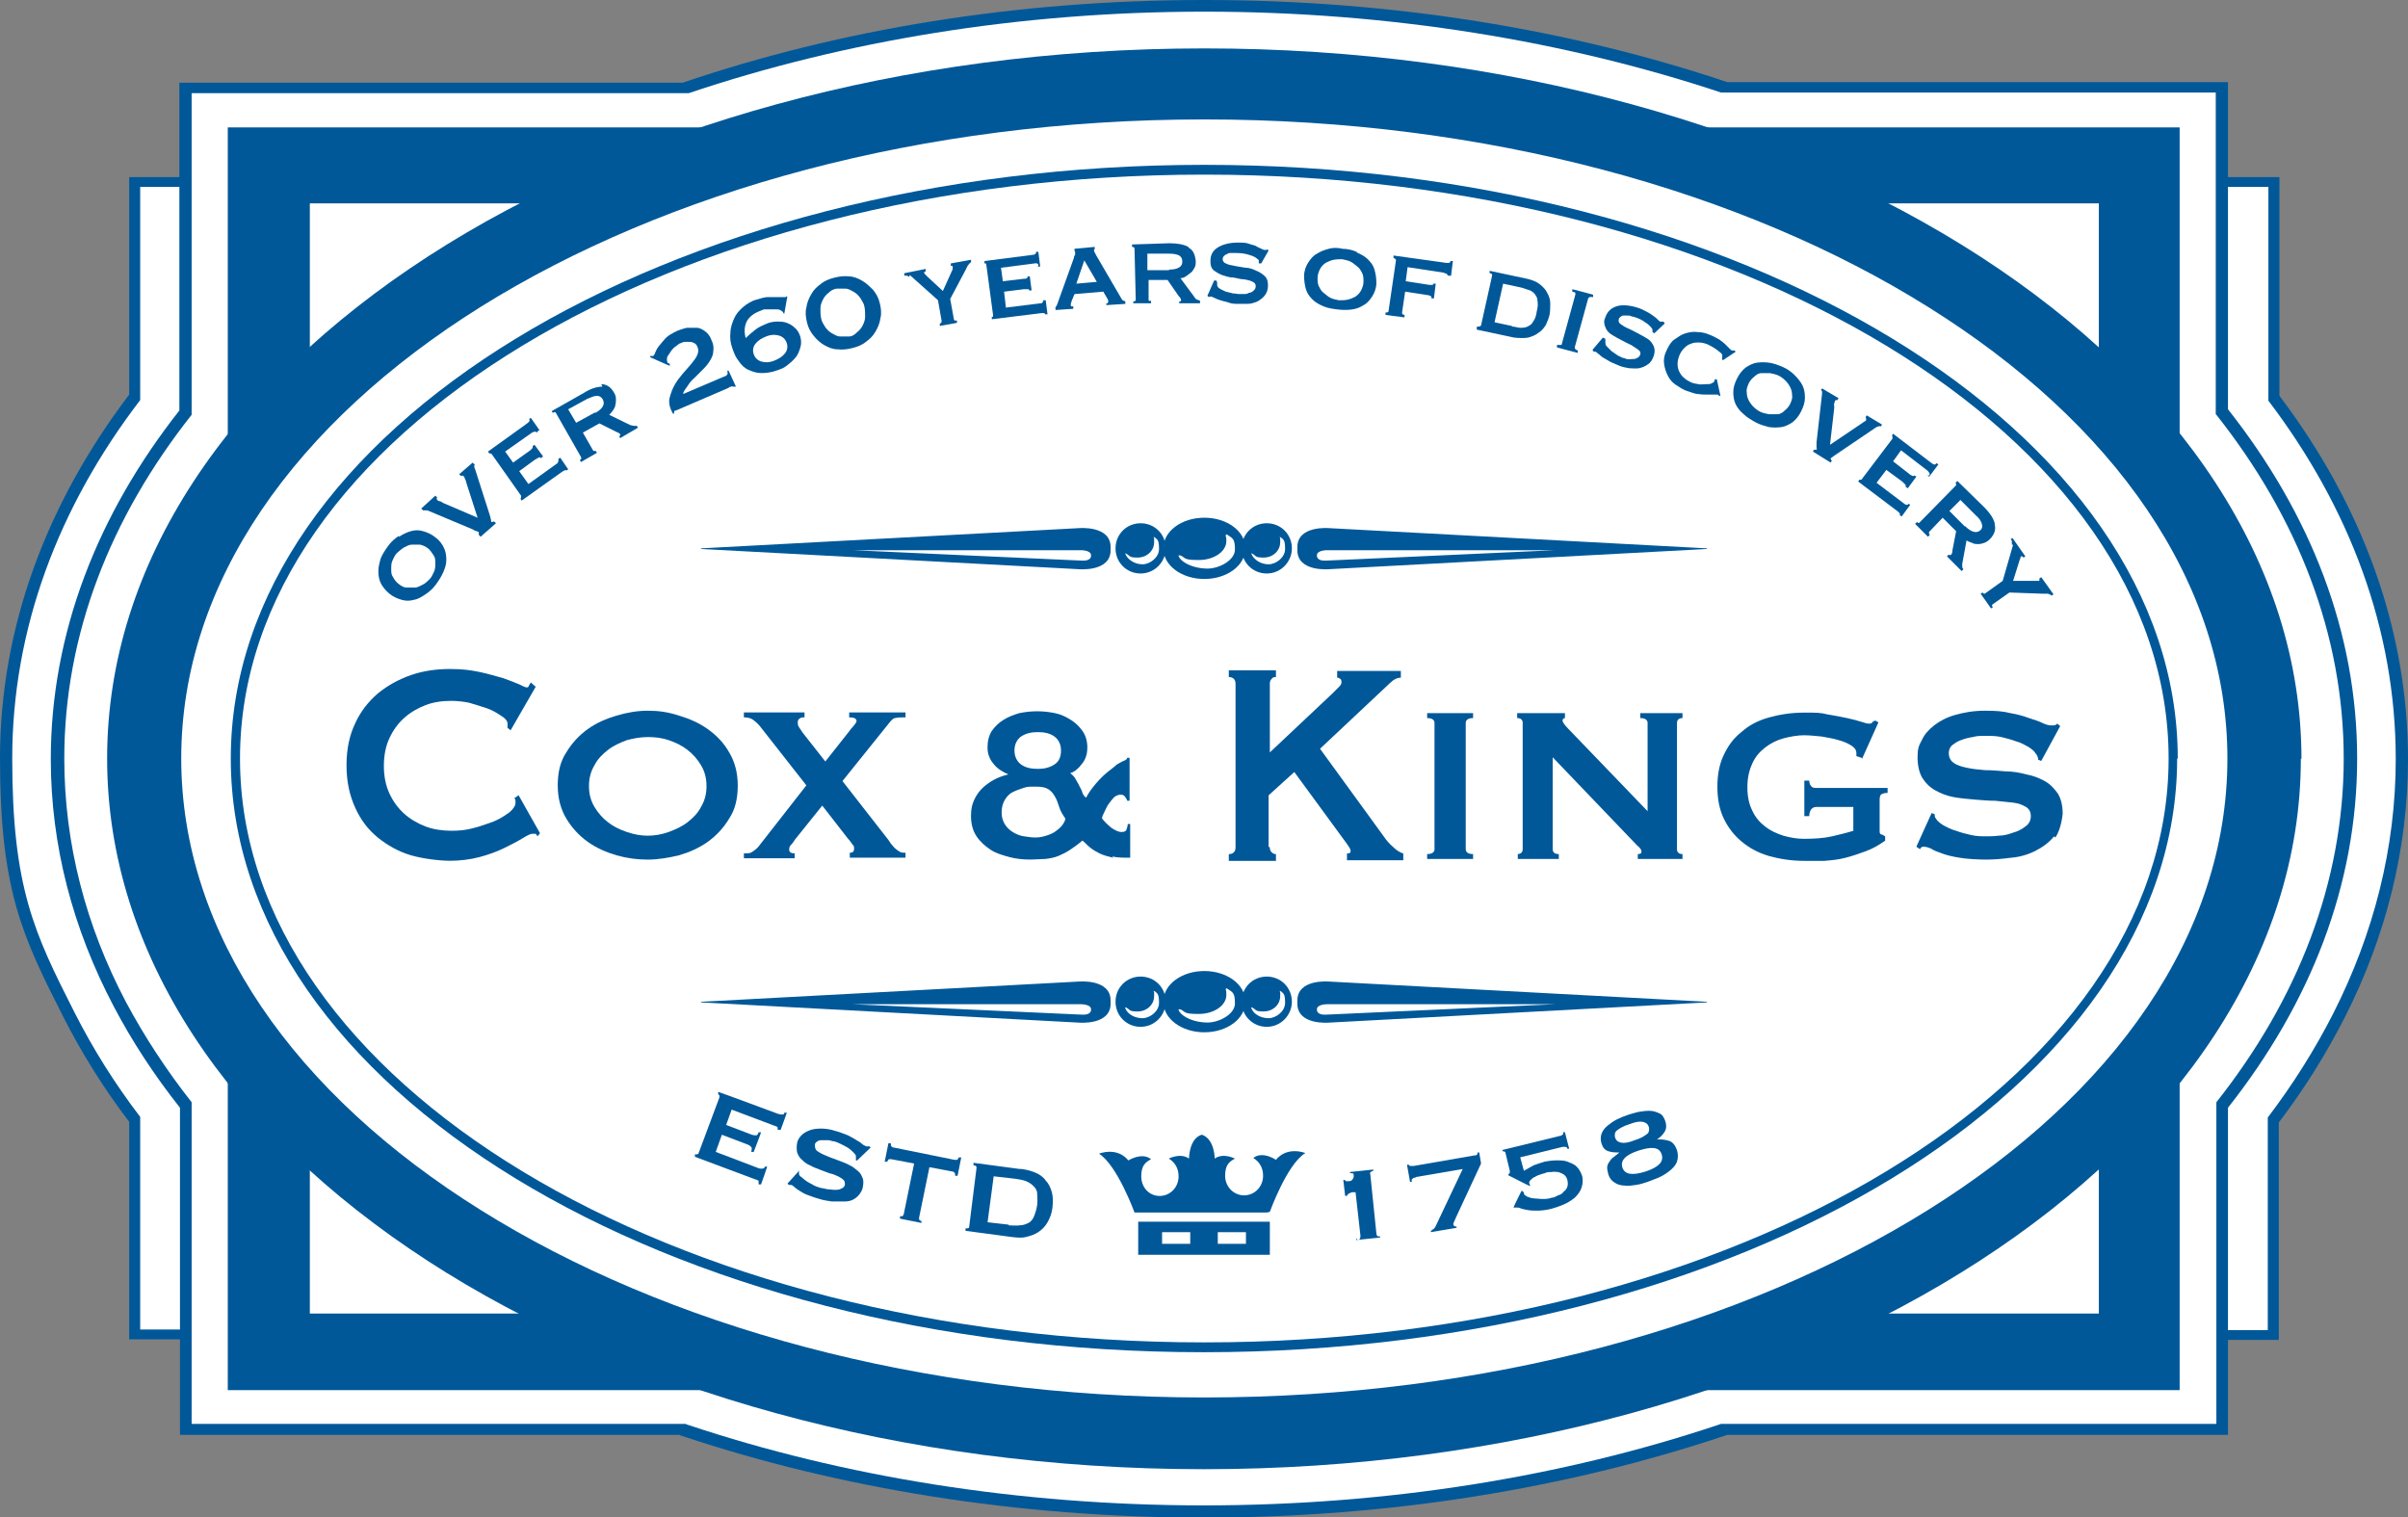
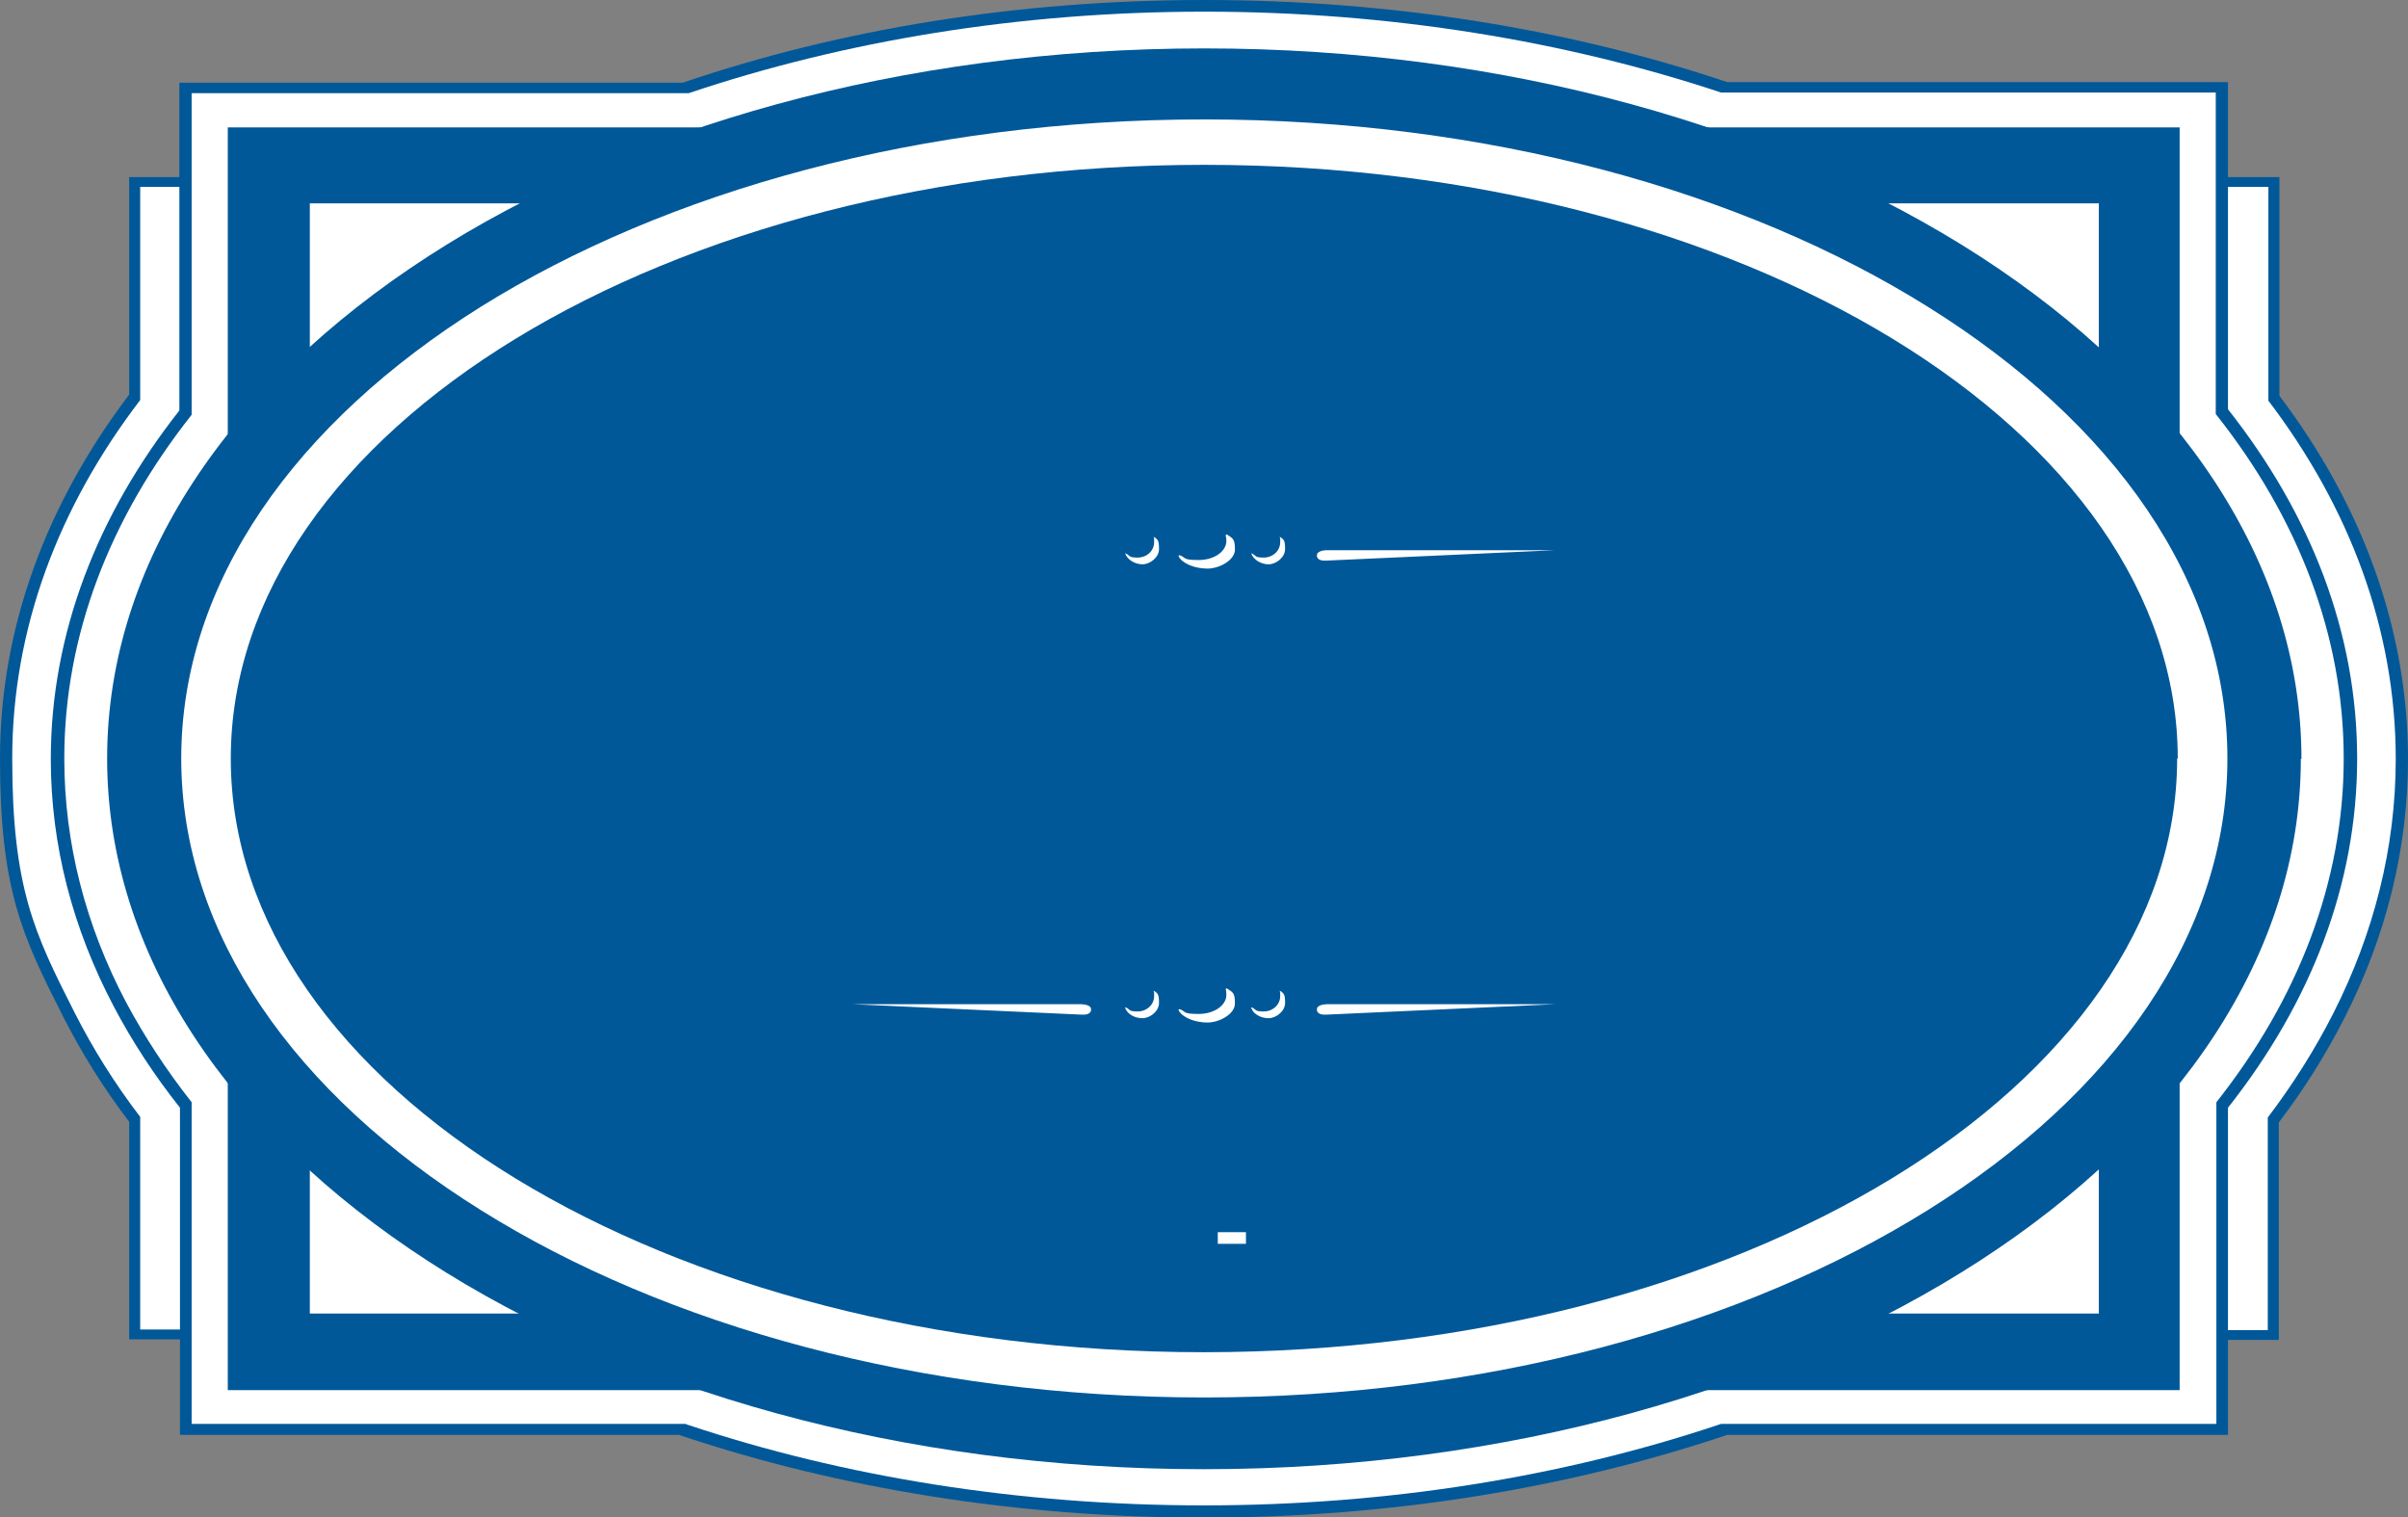
<svg xmlns="http://www.w3.org/2000/svg" width="200" height="126" viewBox="0 0 200 126" fill="none">
  <rect x="0" y="0" width="200" height="126" fill="#808080" stroke="none" />
  <g clip-path="url(#clip0_3671_239490)">
    <path d="M147.724 111.293H189.27V93.228C191.406 90.429 193.237 87.478 194.762 84.475C198.169 77.758 200 70.532 200 63.051C200 52.161 196.135 41.882 189.321 32.874V14.707H10.73V32.773C3.865 41.831 0 52.11 0 63C0 73.89 1.831 77.707 5.238 84.424C6.763 87.427 8.594 90.378 10.73 93.177V111.243H147.724V111.293Z" fill="#005899" />
    <path d="M147.621 110.478H188.353V92.819C190.438 90.071 192.269 87.171 193.795 84.168C197.151 77.553 198.982 70.428 198.982 63.049C198.982 52.312 195.168 42.185 188.404 33.28V15.52H11.644V33.229C4.83 42.134 1.016 52.261 1.016 62.998C1.016 73.736 2.846 77.502 6.202 84.117C7.728 87.12 9.508 89.969 11.644 92.768V110.427H147.672L147.621 110.478Z" fill="white" />
    <path d="M185.048 33.993C191.913 42.696 195.777 52.517 195.777 63C195.777 73.483 191.913 83.305 185.048 92.007V119.181H143.451L143.146 119.283C130.179 123.608 115.482 126.051 99.973 126.051C84.463 126.051 69.665 123.608 56.698 119.283C56.698 119.283 56.494 119.232 56.444 119.181H14.948V92.007C12.813 89.309 10.982 86.51 9.456 83.61C6.049 77.147 4.219 70.226 4.219 63.051C4.219 52.619 8.083 42.746 14.898 34.095V6.87H56.698C69.716 2.443 84.412 0 100.023 0C115.635 0 130.433 2.443 143.451 6.819H185.048V33.993Z" fill="#005899" />
    <path d="M184.084 34.453C190.847 43.003 194.661 52.722 194.661 63.002C194.661 73.281 190.847 83.001 184.084 91.55V118.267H142.945L142.64 118.369C129.825 122.643 115.332 125.035 99.975 125.035C84.618 125.035 70.023 122.643 57.209 118.369C57.209 118.369 57.005 118.318 56.954 118.267H15.917V91.55C13.832 88.904 12.001 86.105 10.476 83.255C7.12 76.894 5.34 70.075 5.34 63.002C5.34 52.722 9.154 43.003 15.917 34.453V7.737H57.209C70.074 3.411 84.618 0.969 100.026 0.969C115.434 0.969 130.079 3.411 142.945 7.686H184.033V34.403" fill="white" />
    <path d="M181.033 10.582H18.918V115.463H181.033V10.582Z" fill="#005899" />
    <path d="M174.423 16.742H25.58V109.258H174.423V16.742Z" fill="white" />
    <path d="M25.733 109.101H174.322V16.891H25.733V109.101ZM25.428 109.407V16.637H174.576V109.407H25.428Z" fill="#005899" />
    <path d="M191.1 62.999C191.1 95.568 150.317 122.03 99.974 122.03C49.631 122.03 8.898 95.619 8.898 62.999C8.898 30.38 49.682 4.02 100.025 4.02C150.368 4.02 191.151 30.431 191.151 63.05L191.1 62.999Z" fill="#005899" />
    <path d="M185.101 63.007C185.101 92.369 147.013 116.185 100.026 116.185C53.039 116.185 14.951 92.369 14.951 63.007C14.951 33.644 53.039 9.828 100.026 9.828C147.013 9.828 185.101 33.644 185.101 63.007Z" fill="white" />
    <path d="M39.92 25.49C24.562 35.108 15.053 48.339 15.053 62.995C15.053 77.6 24.512 90.882 39.92 100.5C55.277 110.118 76.533 116.072 100.026 116.072C123.52 116.072 144.725 110.118 160.133 100.5C175.541 90.882 185 77.651 185 62.995C185 48.339 175.541 35.108 160.133 25.49C144.776 15.873 123.52 9.919 100.026 9.919C76.533 9.919 55.328 15.873 39.92 25.49ZM14.799 62.995C14.799 33.48 52.989 9.664 100.026 9.664C147.064 9.664 185.203 33.48 185.254 62.995C185.254 92.511 147.064 116.326 100.026 116.326C52.989 116.326 14.85 92.511 14.799 62.995Z" fill="#005899" />
    <path d="M180.826 63.002C180.826 90.228 144.619 112.313 99.971 112.313C55.324 112.313 19.168 90.279 19.168 63.002C19.168 35.726 55.374 13.691 100.022 13.691C144.67 13.691 180.877 35.777 180.877 63.002H180.826Z" fill="#005899" />
-     <path d="M100.025 111.497C144.258 111.497 180.117 89.785 180.117 63.001C180.117 36.217 144.258 14.504 100.025 14.504C55.792 14.504 19.934 36.217 19.934 63.001C19.934 89.785 55.792 111.497 100.025 111.497Z" fill="white" />
    <path d="M32.595 46.562C32.494 46.766 32.494 47.02 32.494 47.274C32.494 47.529 32.494 47.732 32.646 47.936C32.748 48.139 32.901 48.343 33.104 48.496C33.307 48.648 33.511 48.801 33.765 48.801C34.019 48.801 34.223 48.801 34.477 48.801C34.68 48.801 34.935 48.648 35.138 48.547C35.341 48.445 35.545 48.241 35.697 48.089C35.85 47.936 35.952 47.681 36.053 47.478C36.155 47.274 36.155 47.02 36.155 46.766C36.155 46.511 36.155 46.307 36.002 46.104C35.85 45.9 35.748 45.697 35.545 45.544C35.341 45.392 35.138 45.29 34.884 45.239C34.629 45.239 34.426 45.239 34.172 45.239C33.968 45.239 33.714 45.392 33.511 45.493C33.307 45.646 33.104 45.799 32.951 45.951C32.799 46.104 32.697 46.358 32.595 46.562ZM33.155 44.577C33.46 44.374 33.765 44.221 34.121 44.119C34.477 44.017 34.782 44.017 35.138 44.119C35.494 44.221 35.85 44.374 36.155 44.628C36.511 44.883 36.714 45.188 36.867 45.493C37.02 45.799 37.07 46.155 37.07 46.511C37.07 46.867 36.969 47.173 36.816 47.529C36.663 47.885 36.46 48.19 36.206 48.547C35.952 48.903 35.647 49.157 35.341 49.361C35.036 49.564 34.731 49.768 34.375 49.819C34.019 49.921 33.714 49.921 33.358 49.819C33.002 49.717 32.646 49.564 32.341 49.31C32.036 49.056 31.782 48.75 31.629 48.445C31.477 48.139 31.426 47.783 31.426 47.427C31.426 47.071 31.527 46.715 31.629 46.358C31.782 46.002 31.985 45.697 32.239 45.341C32.494 44.984 32.799 44.73 33.104 44.526L33.155 44.577Z" fill="#005899" />
    <path d="M39.463 38.575C39.361 38.625 39.361 38.778 39.463 38.982L40.684 42.798C40.734 43.002 40.785 43.154 40.785 43.205C40.785 43.256 40.785 43.358 40.836 43.358C40.836 43.358 40.938 43.358 41.04 43.307L41.192 43.46L39.921 44.579L39.768 44.427C39.768 44.427 39.768 44.376 39.768 44.325C39.768 44.325 39.768 44.274 39.768 44.223C39.768 44.172 39.667 44.172 39.616 44.121C39.514 44.121 39.412 44.071 39.26 43.969L35.497 42.391C35.446 42.391 35.344 42.391 35.293 42.391C35.242 42.391 35.192 42.391 35.141 42.391L34.988 42.239L36.158 41.17L36.31 41.322C36.26 41.373 36.26 41.424 36.31 41.526C36.31 41.526 36.412 41.628 36.514 41.628C36.615 41.628 36.717 41.73 36.819 41.781L39.667 43.002L38.751 40.152C38.7 39.949 38.65 39.796 38.599 39.745C38.599 39.643 38.548 39.592 38.497 39.541C38.446 39.49 38.344 39.49 38.294 39.541L38.141 39.389L39.26 38.422L39.412 38.575H39.463Z" fill="#005899" />
    <path d="M44.599 35.928C44.498 35.827 44.396 35.827 44.193 35.928L41.955 37.506L42.616 38.422L44.04 37.404C44.142 37.302 44.193 37.252 44.243 37.201C44.243 37.201 44.243 37.099 44.243 37.048L44.396 36.946L45.108 37.913L44.904 38.066C44.904 37.964 44.803 37.964 44.752 38.015C44.65 38.015 44.599 38.117 44.447 38.167L43.125 39.134L43.888 40.203L46.227 38.524C46.278 38.524 46.328 38.422 46.379 38.32C46.379 38.269 46.379 38.167 46.379 38.117L46.532 38.015L47.193 38.982L47.04 39.083C47.04 39.033 46.939 39.033 46.888 39.083C46.837 39.083 46.786 39.134 46.684 39.185L43.328 41.577L43.226 41.424C43.226 41.424 43.277 41.373 43.277 41.322C43.277 41.272 43.277 41.221 43.277 41.17L40.836 37.709L40.735 37.659H40.633L40.531 37.506L43.786 35.165C43.989 35.012 44.04 34.911 43.938 34.809L44.091 34.707L44.803 35.725L44.65 35.827L44.599 35.928Z" fill="#005899" />
    <path d="M49.429 34.302C50.09 33.946 50.293 33.539 50.039 33.132C49.937 32.979 49.785 32.877 49.581 32.877C49.378 32.877 49.124 32.979 48.768 33.132L47.191 33.997L47.852 35.116L49.429 34.251V34.302ZM49.937 31.91C50.395 31.91 50.751 32.165 51.005 32.623C51.107 32.775 51.158 32.979 51.158 33.132C51.158 33.284 51.158 33.488 51.107 33.64C51.107 33.793 51.005 33.946 50.904 34.098C50.802 34.251 50.7 34.353 50.598 34.455L52.378 35.32C52.48 35.32 52.582 35.371 52.633 35.371C52.734 35.371 52.785 35.371 52.887 35.371L52.989 35.523L51.514 36.388L51.412 36.236C51.514 36.236 51.514 36.134 51.514 36.083C51.514 36.032 51.361 35.93 51.209 35.88L49.785 35.167L48.412 35.93L49.225 37.355C49.225 37.355 49.276 37.457 49.327 37.457C49.378 37.457 49.429 37.457 49.48 37.457L49.581 37.61L48.259 38.373L48.157 38.22C48.259 38.169 48.31 38.068 48.259 37.966L46.174 34.302C46.123 34.2 46.022 34.2 45.92 34.302L45.818 34.149L48.514 32.623C49.073 32.266 49.581 32.114 50.039 32.114L49.937 31.91Z" fill="#005899" />
    <path d="M60.973 32.112H60.871C60.871 32.112 60.769 32.061 60.718 32.112C60.667 32.163 60.566 32.112 60.515 32.214L56.142 34.096C56.04 34.096 55.989 34.147 55.989 34.198C55.989 34.198 55.989 34.3 55.989 34.351H55.887L55.735 34.046C55.582 33.689 55.531 33.333 55.633 32.977C55.735 32.621 55.837 32.315 56.04 31.959C56.243 31.603 56.447 31.349 56.701 31.043C56.955 30.738 57.209 30.483 57.413 30.229C57.616 29.974 57.82 29.72 57.921 29.466C58.023 29.211 58.023 29.008 57.921 28.804C57.871 28.651 57.769 28.55 57.667 28.499C57.566 28.448 57.464 28.397 57.311 28.397C57.209 28.397 57.057 28.397 56.904 28.397C56.752 28.397 56.65 28.448 56.548 28.499C56.447 28.499 56.294 28.651 56.142 28.753C55.989 28.855 55.837 29.008 55.735 29.16C55.633 29.313 55.531 29.466 55.43 29.618C55.379 29.771 55.379 29.924 55.43 30.076C55.43 30.076 55.43 30.178 55.531 30.178C55.633 30.178 55.633 30.28 55.633 30.28V30.382C55.582 30.382 54.006 29.669 54.006 29.669V29.567C54.108 29.567 54.158 29.567 54.158 29.567C54.158 29.567 54.209 29.567 54.26 29.567C54.26 29.567 54.362 29.466 54.413 29.313C54.464 29.16 54.565 28.957 54.718 28.753C54.87 28.55 55.074 28.346 55.277 28.092C55.531 27.837 55.837 27.685 56.243 27.481C56.498 27.379 56.803 27.277 57.057 27.227C57.362 27.227 57.616 27.227 57.871 27.227C58.125 27.227 58.379 27.379 58.583 27.532C58.786 27.685 58.989 27.939 59.091 28.244C59.244 28.55 59.294 28.855 59.244 29.16C59.244 29.415 59.142 29.669 58.989 29.924C58.837 30.178 58.684 30.382 58.481 30.585C58.277 30.789 58.074 30.992 57.82 31.247C57.566 31.501 57.362 31.654 57.209 31.908C57.057 32.163 56.854 32.366 56.752 32.621V32.722L60.21 31.247C60.312 31.247 60.362 31.145 60.413 31.094C60.464 31.043 60.413 30.941 60.413 30.789H60.515L61.125 32.112H60.973Z" fill="#005899" />
    <path d="M68.804 24.331C68.601 24.484 68.448 24.688 68.346 24.891C68.245 25.095 68.143 25.349 68.143 25.604C68.143 25.858 68.143 26.163 68.194 26.418C68.245 26.723 68.397 26.927 68.55 27.181C68.702 27.385 68.906 27.588 69.109 27.69C69.313 27.792 69.516 27.945 69.77 27.945C70.025 27.945 70.279 27.945 70.533 27.945C70.787 27.945 70.991 27.792 71.194 27.588C71.397 27.436 71.55 27.232 71.652 27.029C71.754 26.825 71.855 26.571 71.855 26.316C71.855 26.062 71.855 25.756 71.804 25.502C71.754 25.197 71.601 24.993 71.448 24.739C71.296 24.535 71.092 24.331 70.889 24.23C70.686 24.128 70.482 23.975 70.228 23.975C69.974 23.975 69.719 23.975 69.465 23.975C69.211 24.026 69.007 24.128 68.804 24.331ZM70.482 22.957C70.889 22.957 71.245 23.11 71.601 23.314C71.957 23.517 72.211 23.772 72.516 24.077C72.77 24.382 72.974 24.739 73.076 25.197C73.177 25.604 73.228 26.062 73.126 26.418C73.076 26.825 72.923 27.181 72.72 27.537C72.516 27.894 72.262 28.148 71.906 28.402C71.601 28.657 71.194 28.81 70.787 28.911C70.38 29.013 69.974 29.064 69.567 29.013C69.16 29.013 68.804 28.86 68.448 28.657C68.092 28.453 67.838 28.199 67.584 27.894C67.329 27.588 67.126 27.232 67.024 26.774C66.923 26.367 66.872 25.909 66.973 25.553C67.024 25.146 67.177 24.79 67.38 24.433C67.584 24.077 67.838 23.823 68.194 23.568C68.499 23.314 68.906 23.161 69.313 23.059C69.719 22.957 70.126 22.907 70.533 22.957H70.482Z" fill="#005899" />
    <path d="M75.514 22.999C75.463 22.948 75.362 22.897 75.311 22.897C75.209 22.897 75.158 22.897 75.107 22.897V22.694L76.887 22.337V22.541C76.887 22.541 76.887 22.541 76.785 22.592C76.684 22.643 76.735 22.643 76.785 22.694C76.836 22.745 76.785 22.796 76.836 22.796C76.887 22.796 76.887 22.846 76.938 22.897L78.311 24.169L79.023 22.592C79.074 22.49 79.125 22.388 79.125 22.337C79.125 22.287 79.125 22.236 79.125 22.185C79.125 22.134 79.125 22.083 79.074 22.083C79.074 22.083 79.023 22.083 78.972 22.083V21.88L80.65 21.574V21.778C80.65 21.778 80.498 21.88 80.447 21.981C80.345 22.083 80.294 22.236 80.243 22.337L78.921 24.831L79.226 26.51C79.226 26.612 79.328 26.663 79.481 26.612V26.816L78.057 27.07V26.867C78.159 26.867 78.209 26.765 78.209 26.663L77.904 24.933L75.565 22.846L75.514 22.999Z" fill="#005899" />
    <path d="M86.243 22.038C86.243 21.885 86.09 21.834 85.887 21.885L83.141 22.241L83.293 23.361L85.022 23.157C85.124 23.157 85.225 23.157 85.276 23.106C85.327 23.106 85.378 23.004 85.327 22.953H85.531L85.683 24.124H85.48C85.48 24.073 85.48 24.022 85.378 24.022C85.276 24.022 85.175 24.022 85.022 24.022L83.395 24.226L83.547 25.549L86.395 25.193C86.497 25.193 86.548 25.193 86.599 25.091C86.649 25.091 86.649 24.989 86.649 24.938H86.853L87.005 26.109H86.802C86.802 26.109 86.802 26.007 86.7 26.007C86.599 26.007 86.548 26.007 86.497 26.007L82.378 26.516V26.312C82.378 26.312 82.378 26.312 82.48 26.312C82.48 26.312 82.48 26.21 82.48 26.16L81.92 21.987C81.92 21.936 81.92 21.885 81.869 21.885C81.818 21.885 81.768 21.885 81.768 21.885V21.681L85.734 21.172C85.937 21.172 86.09 21.071 86.039 20.918H86.243L86.395 22.139H86.192L86.243 22.038Z" fill="#005899" />
    <path d="M91.126 23.459L90.058 21.627L89.397 23.561L91.126 23.409V23.459ZM87.516 25.597C87.617 25.597 87.668 25.546 87.719 25.444C87.77 25.342 87.821 25.291 87.821 25.24L89.194 21.424C89.194 21.322 89.245 21.22 89.295 21.169C89.295 21.119 89.295 21.068 89.295 20.966C89.295 20.966 89.295 20.915 89.295 20.864C89.295 20.864 89.295 20.864 89.245 20.864V20.66L90.923 20.508V20.711C90.923 20.711 90.923 20.711 90.872 20.711C90.821 20.711 90.872 20.711 90.872 20.813C90.872 20.813 90.872 20.915 90.923 20.966C90.923 21.017 91.024 21.119 91.024 21.169L93.16 24.833C93.16 24.884 93.262 24.935 93.313 24.986C93.313 24.986 93.414 24.986 93.465 25.037V25.24L91.889 25.342V25.19C91.889 25.19 91.94 25.19 91.991 25.19C91.991 25.19 92.041 25.139 92.041 25.088V24.986C92.041 24.986 92.041 24.884 91.991 24.833L91.635 24.223L89.245 24.426L88.99 25.037C88.99 25.088 88.99 25.139 88.939 25.19C88.939 25.19 88.939 25.291 88.939 25.342C88.939 25.393 88.939 25.444 88.99 25.444C89.041 25.444 89.092 25.444 89.143 25.444V25.648L87.668 25.749V25.546L87.516 25.597Z" fill="#005899" />
    <path d="M97.127 22.391C97.839 22.391 98.246 22.137 98.195 21.679C98.195 21.475 98.094 21.323 97.941 21.221C97.738 21.119 97.483 21.068 97.076 21.068H95.297V22.442H97.076L97.127 22.391ZM98.704 20.559C99.111 20.763 99.263 21.17 99.314 21.679C99.314 21.882 99.314 22.086 99.212 22.239C99.111 22.391 99.06 22.544 98.907 22.646C98.755 22.748 98.653 22.849 98.5 22.951C98.348 23.053 98.195 23.104 98.043 23.104L99.212 24.681C99.263 24.783 99.314 24.834 99.416 24.885C99.466 24.885 99.568 24.936 99.67 24.987V25.19H97.941V25.038C98.043 25.038 98.094 25.038 98.094 24.936C98.094 24.834 98.043 24.732 97.89 24.579L96.975 23.256H95.398V24.885C95.398 24.936 95.398 24.987 95.449 24.987C95.5 24.987 95.551 24.987 95.602 24.987V25.19H94.127V25.038C94.28 25.038 94.331 24.987 94.331 24.885L94.229 20.661C94.229 20.559 94.178 20.509 94.025 20.509V20.305L97.127 20.203C97.788 20.203 98.348 20.305 98.704 20.509V20.559Z" fill="#005899" />
    <path d="M101.093 23.456C101.093 23.456 101.093 23.507 101.093 23.558C101.093 23.558 101.093 23.609 101.093 23.66C101.093 23.762 101.144 23.863 101.296 23.965C101.449 24.067 101.601 24.118 101.805 24.22C102.008 24.27 102.212 24.321 102.415 24.372C102.618 24.372 102.771 24.423 102.873 24.423C102.974 24.423 103.127 24.423 103.28 24.423C103.432 24.423 103.585 24.423 103.737 24.321C103.89 24.321 104.042 24.22 104.144 24.118C104.246 24.016 104.297 23.914 104.297 23.762C104.297 23.609 104.195 23.456 104.042 23.405C103.839 23.303 103.636 23.253 103.33 23.202C103.025 23.202 102.771 23.1 102.415 23.049C102.11 23.049 101.805 22.947 101.5 22.846C101.245 22.744 100.991 22.591 100.788 22.438C100.584 22.235 100.534 22.031 100.534 21.675C100.534 21.166 100.737 20.81 101.144 20.555C101.551 20.301 102.11 20.148 102.822 20.148C103.178 20.148 103.483 20.148 103.737 20.25C103.991 20.352 104.195 20.352 104.347 20.454C104.5 20.555 104.653 20.606 104.754 20.657C104.856 20.708 104.958 20.759 105.009 20.759C105.059 20.759 105.11 20.759 105.161 20.759C105.212 20.759 105.212 20.759 105.263 20.708L105.364 20.81L104.754 21.879H104.551C104.551 21.777 104.551 21.726 104.551 21.675C104.551 21.624 104.551 21.573 104.449 21.522C104.297 21.37 104.093 21.268 103.737 21.166C103.432 21.064 103.076 21.014 102.669 21.014C102.517 21.014 102.364 21.014 102.263 21.014C102.11 21.014 102.008 21.014 101.907 21.115C101.805 21.115 101.703 21.217 101.652 21.268C101.601 21.319 101.551 21.421 101.551 21.522C101.551 21.675 101.652 21.828 101.805 21.879C102.008 21.98 102.212 22.031 102.517 22.082C102.822 22.133 103.076 22.184 103.432 22.235C103.737 22.235 104.042 22.337 104.347 22.489C104.602 22.591 104.856 22.744 105.059 22.947C105.263 23.151 105.314 23.405 105.314 23.711C105.314 24.067 105.212 24.321 105.059 24.525C104.907 24.728 104.703 24.881 104.449 25.034C104.195 25.136 103.941 25.237 103.636 25.237C103.33 25.237 103.076 25.237 102.822 25.237C102.568 25.237 102.313 25.237 102.059 25.136C101.805 25.034 101.601 25.034 101.347 24.932C101.144 24.881 100.94 24.779 100.839 24.728C100.686 24.677 100.635 24.627 100.584 24.627C100.534 24.627 100.483 24.627 100.432 24.677L100.279 24.576L100.839 23.303H101.042C101.042 23.354 101.042 23.354 101.042 23.354L101.093 23.456Z" fill="#005899" />
    <path d="M110.755 21.582C110.501 21.633 110.298 21.735 110.094 21.837C109.891 21.989 109.738 22.142 109.637 22.346C109.535 22.549 109.433 22.803 109.433 23.058C109.433 23.312 109.433 23.567 109.535 23.77C109.637 23.974 109.738 24.177 109.942 24.33C110.145 24.483 110.298 24.636 110.501 24.737C110.704 24.839 110.959 24.89 111.213 24.941C111.467 24.941 111.671 24.941 111.925 24.89C112.179 24.839 112.383 24.737 112.586 24.636C112.789 24.483 112.942 24.33 113.044 24.127C113.145 23.923 113.247 23.669 113.247 23.414C113.247 23.16 113.247 22.905 113.145 22.702C113.044 22.498 112.942 22.295 112.739 22.142C112.535 21.989 112.383 21.837 112.179 21.735C111.976 21.633 111.722 21.582 111.467 21.531C111.213 21.531 111.01 21.531 110.755 21.582ZM112.688 20.971C113.044 21.124 113.349 21.277 113.603 21.531C113.857 21.786 114.061 22.04 114.162 22.396C114.264 22.753 114.315 23.109 114.315 23.516C114.315 23.923 114.162 24.33 113.959 24.636C113.756 24.941 113.552 25.195 113.247 25.348C112.942 25.552 112.637 25.653 112.281 25.704C111.925 25.755 111.518 25.755 111.111 25.704C110.704 25.653 110.298 25.602 109.942 25.45C109.586 25.297 109.281 25.144 109.026 24.89C108.772 24.636 108.569 24.381 108.467 24.025C108.365 23.669 108.314 23.312 108.314 22.905C108.314 22.498 108.467 22.091 108.67 21.786C108.874 21.48 109.077 21.226 109.382 21.073C109.687 20.87 109.993 20.768 110.349 20.666C110.704 20.564 111.111 20.564 111.518 20.666C111.925 20.666 112.332 20.768 112.688 20.921V20.971Z" fill="#005899" />
    <path d="M120.214 22.851C120.214 22.851 120.214 22.749 120.163 22.749C120.163 22.749 120.011 22.698 119.909 22.648L116.909 22.189L116.756 23.36L118.739 23.665C118.841 23.665 118.943 23.665 118.994 23.665C118.994 23.665 119.045 23.614 119.045 23.564H119.248L119.095 24.785H118.892C118.892 24.683 118.892 24.632 118.892 24.632C118.892 24.632 118.79 24.581 118.689 24.53L116.705 24.225L116.451 25.955C116.451 26.006 116.451 26.057 116.502 26.108C116.502 26.108 116.604 26.159 116.655 26.159V26.362L115.078 26.159V25.955C115.231 25.955 115.332 25.955 115.332 25.803L115.943 21.63C115.943 21.528 115.892 21.477 115.739 21.426V21.223L120.112 21.833C120.214 21.833 120.316 21.833 120.367 21.833C120.418 21.833 120.468 21.732 120.468 21.681H120.672L120.519 22.902H120.316L120.214 22.851Z" fill="#005899" />
    <path d="M125.606 27.123C125.809 27.123 126.063 27.225 126.267 27.225C126.47 27.225 126.674 27.225 126.877 27.123C127.08 27.021 127.233 26.919 127.335 26.716C127.487 26.512 127.589 26.258 127.64 25.851C127.741 25.495 127.741 25.189 127.691 24.935C127.691 24.68 127.538 24.528 127.436 24.375C127.284 24.222 127.131 24.121 126.928 24.07C126.724 24.019 126.521 23.917 126.267 23.866L124.843 23.561L124.131 26.767L125.555 27.072L125.606 27.123ZM122.707 27.123C122.86 27.123 122.961 27.123 123.012 27.021L123.928 22.899C123.928 22.797 123.928 22.696 123.724 22.696V22.492L126.826 23.154C127.284 23.256 127.64 23.408 127.894 23.612C128.148 23.815 128.402 24.07 128.504 24.324C128.657 24.579 128.758 24.884 128.758 25.189C128.758 25.495 128.758 25.8 128.708 26.105C128.657 26.411 128.504 26.716 128.403 26.97C128.25 27.225 128.047 27.479 127.792 27.632C127.538 27.835 127.284 27.937 126.928 28.039C126.623 28.09 126.216 28.09 125.758 28.039L122.656 27.378V27.174L122.707 27.123Z" fill="#005899" />
    <path d="M129.367 28.65C129.469 28.65 129.571 28.65 129.622 28.65C129.672 28.65 129.723 28.65 129.723 28.549L130.842 24.477C130.842 24.427 130.842 24.376 130.842 24.325C130.842 24.274 130.74 24.274 130.588 24.223V24.02C130.639 24.02 132.317 24.477 132.317 24.477V24.681C132.062 24.63 131.961 24.681 131.91 24.783L130.791 28.854C130.791 28.956 130.842 29.058 131.045 29.108V29.312C130.995 29.312 129.316 28.854 129.316 28.854V28.65C129.367 28.65 129.367 28.65 129.367 28.65Z" fill="#005899" />
    <path d="M133.334 28.192C133.334 28.192 133.334 28.243 133.334 28.294C133.334 28.345 133.334 28.345 133.334 28.396C133.334 28.497 133.334 28.65 133.435 28.752C133.537 28.854 133.689 29.006 133.842 29.159C133.995 29.261 134.198 29.413 134.351 29.515C134.554 29.617 134.656 29.668 134.757 29.719C134.859 29.719 134.961 29.77 135.113 29.821C135.266 29.872 135.418 29.821 135.571 29.821C135.724 29.821 135.876 29.821 135.978 29.719C136.08 29.719 136.181 29.566 136.232 29.464C136.283 29.312 136.232 29.159 136.08 29.057C135.927 28.956 135.724 28.803 135.469 28.65C135.215 28.548 134.961 28.396 134.656 28.243C134.351 28.09 134.096 27.938 133.842 27.785C133.588 27.632 133.435 27.429 133.334 27.174C133.232 26.92 133.181 26.666 133.334 26.36C133.486 25.902 133.791 25.597 134.249 25.444C134.707 25.292 135.317 25.343 135.978 25.546C136.334 25.648 136.588 25.8 136.791 25.902C136.995 26.004 137.198 26.157 137.351 26.259C137.503 26.36 137.605 26.462 137.707 26.564C137.808 26.666 137.859 26.716 137.91 26.716C137.961 26.716 138.012 26.716 138.063 26.716C138.063 26.716 138.114 26.716 138.164 26.716L138.266 26.869L137.402 27.683L137.249 27.582C137.249 27.582 137.249 27.48 137.249 27.429C137.249 27.378 137.249 27.327 137.198 27.276C137.097 27.124 136.893 26.92 136.639 26.767C136.385 26.564 136.029 26.411 135.673 26.309C135.52 26.309 135.418 26.208 135.266 26.208C135.113 26.208 135.012 26.208 134.91 26.208C134.808 26.208 134.707 26.208 134.605 26.309C134.503 26.411 134.452 26.411 134.452 26.513C134.401 26.666 134.452 26.818 134.605 26.92C134.757 27.022 134.961 27.174 135.215 27.276C135.469 27.378 135.724 27.531 136.029 27.683C136.334 27.836 136.588 27.989 136.842 28.141C137.097 28.294 137.249 28.548 137.351 28.752C137.453 29.006 137.453 29.261 137.351 29.566C137.249 29.872 137.097 30.126 136.842 30.279C136.639 30.431 136.385 30.533 136.13 30.584C135.876 30.635 135.571 30.584 135.317 30.584C135.012 30.533 134.757 30.482 134.503 30.38C134.249 30.279 134.045 30.177 133.791 30.075C133.588 29.973 133.384 29.821 133.181 29.719C132.978 29.617 132.876 29.464 132.723 29.363C132.622 29.261 132.52 29.21 132.52 29.21C132.469 29.21 132.418 29.21 132.367 29.21L132.266 29.057L133.13 28.04L133.334 28.141V28.192Z" fill="#005899" />
    <path d="M143.045 29.771C143.045 29.771 143.045 29.771 143.045 29.72C143.045 29.72 143.045 29.618 143.045 29.516C143.045 29.415 142.943 29.313 142.79 29.211C142.689 29.109 142.536 29.007 142.384 28.906C142.231 28.804 142.028 28.702 141.824 28.6C141.57 28.498 141.316 28.448 141.112 28.448C140.858 28.448 140.655 28.448 140.451 28.549C140.248 28.6 140.044 28.753 139.892 28.906C139.739 29.058 139.587 29.262 139.485 29.516C139.383 29.771 139.332 30.025 139.332 30.229C139.332 30.483 139.383 30.687 139.485 30.89C139.587 31.094 139.739 31.297 139.892 31.399C140.044 31.552 140.248 31.654 140.451 31.755C140.655 31.857 140.858 31.857 141.061 31.908C141.265 31.959 141.468 31.908 141.672 31.908C141.875 31.908 142.028 31.908 142.129 31.857C142.231 31.806 142.333 31.755 142.384 31.704V31.603C142.434 31.603 142.434 31.501 142.434 31.501H142.587C142.587 31.45 142.892 32.875 142.892 32.875H142.79C142.739 32.824 142.689 32.773 142.638 32.773C142.587 32.773 142.485 32.773 142.333 32.773C142.18 32.773 141.977 32.773 141.773 32.773C141.57 32.773 141.316 32.773 141.01 32.722C140.756 32.722 140.451 32.569 140.095 32.468C139.79 32.366 139.485 32.162 139.18 31.959C138.875 31.755 138.671 31.501 138.519 31.195C138.366 30.89 138.265 30.585 138.214 30.229C138.163 29.872 138.214 29.516 138.417 29.109C138.62 28.702 138.773 28.397 139.078 28.193C139.383 27.99 139.638 27.786 139.993 27.684C140.349 27.582 140.655 27.532 141.01 27.582C141.366 27.582 141.722 27.684 142.078 27.837C142.333 27.939 142.587 28.091 142.79 28.193C142.994 28.346 143.146 28.448 143.299 28.6C143.451 28.753 143.553 28.855 143.655 28.956C143.757 29.058 143.807 29.109 143.858 29.109C143.858 29.109 143.909 29.109 143.96 29.109C143.96 29.109 144.011 29.109 144.062 29.109L144.163 29.211L143.095 29.923L142.994 29.771H143.045Z" fill="#005899" />
    <path d="M147.012 30.993C146.758 30.993 146.554 30.993 146.3 30.993C146.046 30.993 145.842 31.146 145.69 31.298C145.486 31.451 145.334 31.655 145.232 31.858C145.131 32.113 145.029 32.367 145.08 32.571C145.08 32.825 145.131 33.029 145.232 33.232C145.334 33.436 145.486 33.639 145.639 33.792C145.792 33.945 145.995 34.097 146.198 34.199C146.402 34.301 146.656 34.352 146.91 34.403C147.165 34.403 147.368 34.403 147.622 34.403C147.877 34.403 148.08 34.25 148.232 34.097C148.436 33.945 148.588 33.741 148.69 33.538C148.792 33.283 148.894 33.08 148.843 32.825C148.843 32.571 148.792 32.367 148.69 32.164C148.588 31.96 148.436 31.756 148.283 31.604C148.131 31.451 147.927 31.298 147.724 31.197C147.521 31.095 147.266 31.044 147.012 30.993ZM149.046 31.146C149.3 31.4 149.555 31.706 149.707 32.011C149.86 32.316 149.911 32.672 149.911 33.029C149.911 33.385 149.809 33.741 149.605 34.148C149.402 34.555 149.199 34.81 148.894 35.064C148.588 35.268 148.283 35.42 147.978 35.471C147.622 35.522 147.266 35.522 146.91 35.471C146.554 35.37 146.148 35.268 145.792 35.064C145.436 34.861 145.08 34.657 144.825 34.403C144.52 34.148 144.317 33.894 144.164 33.588C144.012 33.283 143.961 32.927 143.961 32.571C143.961 32.214 144.063 31.858 144.266 31.451C144.469 31.044 144.673 30.79 144.978 30.535C145.283 30.332 145.588 30.179 145.893 30.128C146.249 30.077 146.605 30.077 146.961 30.128C147.317 30.179 147.724 30.332 148.08 30.484C148.436 30.637 148.792 30.891 149.046 31.146Z" fill="#005899" />
    <path d="M156.215 35.417C156.113 35.366 156.011 35.417 155.859 35.468L152.554 37.707C152.401 37.809 152.248 37.91 152.198 37.961C152.147 38.012 152.096 38.012 152.045 38.063C152.045 38.063 152.045 38.165 152.147 38.267L152.045 38.419L150.57 37.503L150.672 37.351H150.774C150.774 37.351 150.825 37.351 150.875 37.351C150.926 37.351 150.875 37.249 150.875 37.147C150.875 37.045 150.875 36.944 150.875 36.74L151.333 32.72C151.333 32.669 151.333 32.567 151.333 32.516C151.333 32.465 151.282 32.414 151.231 32.414L151.333 32.262L152.706 33.076L152.604 33.229C152.554 33.229 152.452 33.229 152.401 33.279C152.401 33.279 152.401 33.381 152.35 33.483C152.299 33.585 152.35 33.687 152.35 33.839L151.994 36.944L154.486 35.264C154.638 35.162 154.791 35.061 154.842 35.01C154.944 35.01 154.994 34.908 154.994 34.857C154.994 34.755 154.994 34.704 154.944 34.654L155.045 34.501L156.317 35.264L156.215 35.417Z" fill="#005899" />
    <path d="M160.233 39.488C160.334 39.386 160.233 39.233 160.08 39.081L157.894 37.401L157.233 38.317L158.606 39.386C158.707 39.488 158.809 39.488 158.86 39.539C158.911 39.539 158.962 39.539 159.012 39.488L159.165 39.59L158.453 40.556L158.25 40.404C158.3 40.404 158.3 40.302 158.25 40.251C158.199 40.2 158.097 40.098 157.995 39.997L156.673 39.03L155.86 40.098L158.148 41.829C158.199 41.88 158.3 41.93 158.351 41.93C158.402 41.93 158.504 41.93 158.504 41.829L158.656 41.93L157.944 42.897L157.792 42.795C157.792 42.745 157.792 42.694 157.792 42.643C157.792 42.643 157.69 42.541 157.639 42.49L154.334 39.997L154.436 39.844C154.436 39.844 154.487 39.844 154.537 39.844C154.588 39.844 154.639 39.844 154.639 39.793L157.182 36.434C157.182 36.434 157.182 36.333 157.182 36.282C157.182 36.282 157.182 36.18 157.131 36.18L157.233 36.027L160.436 38.47C160.64 38.623 160.741 38.623 160.843 38.47L160.996 38.572L160.233 39.59L160.08 39.488H160.233Z" fill="#005899" />
    <path d="M163.232 43.715C163.741 44.224 164.199 44.326 164.504 44.02C164.656 43.868 164.656 43.715 164.605 43.511C164.555 43.308 164.402 43.053 164.097 42.799L162.826 41.527L161.91 42.443L163.181 43.715H163.232ZM165.673 43.562C165.775 43.969 165.673 44.377 165.266 44.784C165.114 44.936 164.961 45.038 164.809 45.089C164.656 45.14 164.504 45.191 164.3 45.191C164.148 45.191 163.944 45.191 163.792 45.089C163.639 45.038 163.487 44.987 163.334 44.885L162.978 46.819C162.978 46.921 162.978 47.023 162.978 47.074C162.978 47.175 163.029 47.226 163.08 47.277L162.927 47.43L161.707 46.209L161.859 46.056C161.91 46.107 161.961 46.158 162.063 46.056C162.114 46.005 162.164 45.903 162.164 45.7L162.47 44.122L161.351 43.002L160.232 44.173C160.232 44.173 160.181 44.275 160.232 44.326C160.283 44.377 160.232 44.427 160.283 44.427L160.13 44.58L159.062 43.511L159.215 43.359C159.317 43.461 159.418 43.461 159.469 43.359L162.419 40.356C162.52 40.255 162.47 40.204 162.419 40.102L162.571 39.949L164.809 42.137C165.266 42.595 165.572 43.053 165.673 43.461V43.562Z" fill="#005899" />
    <path d="M167.099 45.243C167.099 45.142 167.099 45.091 167.099 44.989C167.099 44.887 167.048 44.836 166.998 44.785L167.15 44.684L168.218 46.21L168.065 46.312C168.065 46.312 168.015 46.261 167.964 46.21H167.862C167.862 46.21 167.811 46.261 167.811 46.312C167.811 46.363 167.811 46.414 167.76 46.465L167.201 48.246H169.184C169.235 48.246 169.286 48.246 169.337 48.246C169.388 48.246 169.388 48.195 169.388 48.144V48.042L169.54 47.941L170.557 49.365L170.405 49.467C170.354 49.416 170.252 49.365 170.1 49.314C169.947 49.314 169.794 49.314 169.693 49.314L166.896 49.213L165.523 50.18C165.421 50.23 165.421 50.332 165.523 50.434L165.37 50.536L164.506 49.314L164.658 49.213C164.76 49.314 164.811 49.365 164.913 49.264L166.337 48.246L167.201 45.243H167.099Z" fill="#005899" />
    <path d="M105.467 100.658C105.467 100.658 106.891 96.689 108.416 95.773C108.416 95.773 106.942 95.162 105.975 96.332C105.975 96.332 104.857 95.569 104.094 96.18C104.602 96.485 104.908 96.994 104.908 97.656C104.908 98.572 104.196 99.284 103.331 99.284C102.467 99.284 101.755 98.572 101.755 97.656C101.755 96.74 102.111 96.485 102.568 96.231C102.568 96.231 101.602 95.722 100.89 96.231C100.89 96.231 100.89 94.602 99.822 94.246C98.754 94.551 98.754 96.231 98.754 96.231C98.043 95.722 97.076 96.231 97.076 96.231C97.585 96.536 97.89 97.045 97.89 97.707C97.89 98.623 97.178 99.335 96.314 99.335C95.449 99.335 94.788 98.623 94.788 97.707C94.788 96.79 95.144 96.536 95.602 96.282C94.839 95.671 93.72 96.383 93.72 96.383C92.754 95.213 91.279 95.824 91.279 95.824C92.805 96.79 94.229 100.709 94.229 100.709H105.213L105.467 100.658Z" fill="#005899" />
    <path d="M105.468 101.473H94.535V104.221H105.468V101.473Z" fill="#005899" />
-     <path d="M98.857 102.344H96.518V103.31H98.857V102.344Z" fill="white" />
    <path d="M103.484 102.344H101.145V103.31H103.484V102.344Z" fill="white" />
    <path d="M58.223 45.546L89.598 43.867C89.598 43.867 92.293 43.612 92.243 45.495V45.648C92.293 47.531 89.598 47.276 89.598 47.276L58.223 45.597V45.546Z" fill="#005899" />
-     <path d="M70.836 45.699H89.804C89.804 45.699 90.668 45.699 90.617 46.157C90.617 46.157 90.668 46.614 89.855 46.564L70.836 45.699Z" fill="white" />
    <path d="M141.774 45.546L110.399 43.867C110.399 43.867 107.704 43.612 107.755 45.495V45.648C107.704 47.531 110.399 47.276 110.399 47.276L141.774 45.597V45.546Z" fill="#005899" />
    <path d="M129.162 45.699H110.195C110.195 45.699 109.33 45.699 109.381 46.157C109.381 46.157 109.33 46.614 110.144 46.564L129.162 45.699Z" fill="white" />
    <path d="M96.822 45.547C96.822 46.667 95.907 47.634 94.737 47.634C93.568 47.634 92.652 46.718 92.652 45.547C92.652 44.377 93.568 43.461 94.737 43.461C95.907 43.461 96.822 44.377 96.822 45.547Z" fill="#005899" />
    <path d="M95.857 44.683C95.857 44.785 95.857 44.886 95.857 45.039C95.857 45.752 95.247 46.311 94.484 46.311C93.721 46.311 93.874 46.159 93.569 46.006C93.416 45.904 93.467 46.006 93.467 46.006C93.671 46.515 94.281 46.871 94.891 46.871C95.501 46.871 96.264 46.311 96.264 45.599C96.264 44.886 96.162 44.836 95.908 44.632C95.908 44.632 95.806 44.581 95.806 44.632L95.857 44.683Z" fill="white" />
    <path d="M107.299 45.547C107.299 46.667 106.383 47.634 105.214 47.634C104.044 47.634 103.129 46.718 103.129 45.547C103.129 44.377 104.044 43.461 105.214 43.461C106.383 43.461 107.299 44.377 107.299 45.547Z" fill="#005899" />
    <path d="M106.328 44.683C106.328 44.785 106.328 44.886 106.328 45.039C106.328 45.752 105.718 46.311 104.955 46.311C104.192 46.311 104.345 46.159 104.04 46.006C103.887 45.904 103.938 46.006 103.938 46.006C104.141 46.515 104.751 46.871 105.362 46.871C105.972 46.871 106.735 46.311 106.735 45.599C106.735 44.886 106.633 44.836 106.379 44.632C106.379 44.632 106.277 44.581 106.277 44.632L106.328 44.683Z" fill="white" />
    <path d="M103.435 45.544C103.435 46.969 101.91 48.089 100.028 48.089C98.147 48.089 96.621 46.969 96.621 45.544C96.621 44.12 98.147 43 100.028 43C101.91 43 103.435 44.12 103.435 45.544Z" fill="#005899" />
    <path d="M101.806 44.529C101.857 44.682 101.857 44.835 101.857 44.937C101.857 45.802 100.84 46.514 99.569 46.514C98.298 46.514 98.501 46.361 98.094 46.158C97.84 46.056 97.891 46.209 97.891 46.209C98.196 46.819 99.264 47.227 100.281 47.227C101.298 47.227 102.569 46.514 102.569 45.649C102.569 44.784 102.417 44.733 101.959 44.428C101.959 44.428 101.806 44.326 101.806 44.479V44.529Z" fill="white" />
    <path d="M58.223 83.207L89.598 81.527C89.598 81.527 92.293 81.273 92.243 83.156V83.308C92.293 85.191 89.598 84.937 89.598 84.937L58.223 83.257V83.207Z" fill="#005899" />
    <path d="M70.836 83.41H89.804C89.804 83.41 90.668 83.41 90.617 83.868C90.617 83.868 90.668 84.326 89.855 84.275L70.836 83.41Z" fill="white" />
    <path d="M141.774 83.207L110.399 81.527C110.399 81.527 107.704 81.273 107.755 83.156V83.308C107.704 85.191 110.399 84.937 110.399 84.937L141.774 83.257V83.207Z" fill="#005899" />
    <path d="M129.162 83.41H110.195C110.195 83.41 109.33 83.41 109.381 83.868C109.381 83.868 109.33 84.326 110.144 84.275L129.162 83.41Z" fill="white" />
    <path d="M96.822 83.2C96.822 84.319 95.907 85.286 94.737 85.286C93.568 85.286 92.652 84.37 92.652 83.2C92.652 82.029 93.568 81.113 94.737 81.113C95.907 81.113 96.822 82.029 96.822 83.2Z" fill="#005899" />
    <path d="M95.857 82.382C95.857 82.484 95.857 82.586 95.857 82.738C95.857 83.451 95.247 84.01 94.484 84.01C93.721 84.01 93.874 83.858 93.569 83.705C93.416 83.603 93.467 83.756 93.467 83.756C93.671 84.265 94.281 84.57 94.891 84.57C95.501 84.57 96.264 84.01 96.264 83.298C96.264 82.586 96.162 82.535 95.908 82.331C95.908 82.331 95.806 82.28 95.806 82.331L95.857 82.382Z" fill="white" />
    <path d="M107.299 83.2C107.299 84.319 106.383 85.286 105.214 85.286C104.044 85.286 103.129 84.37 103.129 83.2C103.129 82.029 104.044 81.113 105.214 81.113C106.383 81.113 107.299 82.029 107.299 83.2Z" fill="#005899" />
    <path d="M106.328 82.382C106.328 82.484 106.328 82.586 106.328 82.738C106.328 83.451 105.718 84.01 104.955 84.01C104.192 84.01 104.345 83.858 104.04 83.705C103.887 83.603 103.938 83.756 103.938 83.756C104.141 84.265 104.751 84.57 105.362 84.57C105.972 84.57 106.735 84.01 106.735 83.298C106.735 82.586 106.633 82.535 106.379 82.331C106.379 82.331 106.277 82.28 106.277 82.331L106.328 82.382Z" fill="white" />
    <path d="M103.435 83.197C103.435 84.622 101.91 85.741 100.028 85.741C98.147 85.741 96.621 84.622 96.621 83.197C96.621 81.772 98.147 80.652 100.028 80.652C101.91 80.652 103.435 81.772 103.435 83.197Z" fill="#005899" />
    <path d="M101.806 82.182C101.857 82.334 101.857 82.487 101.857 82.64C101.857 83.505 100.84 84.217 99.569 84.217C98.298 84.217 98.501 84.065 98.094 83.861C97.84 83.759 97.891 83.912 97.891 83.912C98.196 84.523 99.264 84.93 100.281 84.93C101.298 84.93 102.569 84.217 102.569 83.352C102.569 82.487 102.417 82.436 101.959 82.131C101.959 82.131 101.806 82.029 101.806 82.182Z" fill="white" />
    <path d="M64.584 93.843C64.584 93.792 64.584 93.69 64.584 93.639C64.584 93.588 64.431 93.537 64.279 93.486L60.77 92.163L60.312 93.436L62.448 94.25C62.6 94.301 62.702 94.301 62.804 94.301C62.906 94.301 62.956 94.199 63.007 94.046H63.211C63.211 94.097 62.6 95.675 62.6 95.675H62.397C62.448 95.471 62.448 95.318 62.397 95.267C62.346 95.217 62.245 95.115 62.092 95.064L59.956 94.25L59.448 95.675L63.058 97.049C63.16 97.049 63.262 97.1 63.363 97.049C63.465 97.049 63.516 96.998 63.516 96.896H63.719C63.719 96.947 63.211 98.372 63.211 98.372H63.007C63.007 98.219 63.007 98.117 63.007 98.066C62.956 98.066 62.855 97.965 62.753 97.965L57.719 96.082V95.878C57.821 95.878 57.871 95.878 57.922 95.878C57.922 95.878 58.024 95.827 58.024 95.776L59.753 91.145C59.753 91.095 59.753 91.044 59.753 90.993C59.753 90.942 59.702 90.942 59.651 90.891V90.688C59.702 90.688 64.635 92.519 64.635 92.519C64.787 92.57 64.889 92.57 64.991 92.57C65.092 92.57 65.143 92.519 65.143 92.418H65.347C65.347 92.469 64.838 93.843 64.838 93.843H64.635C64.635 93.792 64.635 93.792 64.635 93.792L64.584 93.843Z" fill="#005899" />
    <path d="M66.259 97.199L66.361 97.3C66.361 97.351 66.361 97.402 66.361 97.504C66.361 97.606 66.462 97.708 66.615 97.809C66.717 97.911 66.92 98.064 67.073 98.166C67.276 98.267 67.429 98.369 67.632 98.471C67.835 98.573 68.039 98.624 68.191 98.674C68.293 98.674 68.496 98.725 68.7 98.776C68.903 98.776 69.107 98.827 69.31 98.827C69.513 98.827 69.717 98.827 69.87 98.725C70.022 98.674 70.124 98.573 70.175 98.42C70.175 98.267 70.175 98.115 70.073 98.013C69.971 97.911 69.819 97.809 69.615 97.708C69.412 97.606 69.158 97.504 68.903 97.453C68.649 97.351 68.344 97.25 68.09 97.148C67.835 97.046 67.53 96.944 67.276 96.792C67.022 96.69 66.818 96.537 66.615 96.334C66.412 96.181 66.31 95.977 66.208 95.723C66.157 95.469 66.157 95.214 66.208 94.909C66.259 94.705 66.361 94.502 66.564 94.298C66.767 94.094 66.971 93.993 67.225 93.891C67.479 93.789 67.785 93.738 68.191 93.738C68.547 93.738 68.954 93.789 69.412 93.942C69.819 94.044 70.124 94.196 70.429 94.298C70.683 94.451 70.937 94.552 71.141 94.705C71.344 94.807 71.497 94.909 71.598 95.01C71.7 95.112 71.853 95.163 71.954 95.214C72.056 95.214 72.158 95.214 72.209 95.214L72.31 95.316L71.192 96.385H71.09C71.09 96.232 71.09 96.13 71.09 96.028C71.09 95.927 70.988 95.825 70.886 95.723C70.785 95.621 70.632 95.469 70.48 95.367C70.327 95.265 70.124 95.163 69.92 95.061C69.717 94.96 69.513 94.858 69.31 94.807C69.158 94.807 68.954 94.705 68.802 94.705C68.649 94.705 68.446 94.705 68.293 94.705C68.141 94.705 67.988 94.705 67.886 94.807C67.785 94.858 67.683 94.96 67.683 95.061C67.683 95.214 67.683 95.367 67.785 95.519C67.886 95.621 68.039 95.723 68.242 95.825C68.446 95.927 68.7 96.028 68.954 96.13C69.208 96.232 69.513 96.334 69.768 96.435C70.022 96.537 70.327 96.639 70.581 96.792C70.836 96.893 71.039 97.097 71.243 97.25C71.446 97.402 71.548 97.606 71.649 97.86C71.751 98.115 71.7 98.369 71.649 98.674C71.548 99.031 71.344 99.285 71.09 99.489C70.836 99.692 70.531 99.794 70.175 99.794C69.819 99.794 69.463 99.794 69.107 99.794C68.751 99.743 68.395 99.692 68.09 99.591C67.683 99.489 67.327 99.336 67.022 99.234C66.767 99.132 66.513 98.98 66.361 98.878C66.208 98.776 66.056 98.674 65.954 98.573C65.852 98.471 65.751 98.42 65.7 98.42C65.649 98.42 65.598 98.42 65.547 98.42L65.394 98.318L66.361 97.25L66.259 97.199Z" fill="#005899" />
    <path d="M76.534 101.373V101.576L74.754 101.22V101.017C74.855 101.017 74.906 101.017 74.957 101.017C74.957 101.017 75.008 100.966 75.059 100.864L75.923 96.64L74.042 96.284C73.991 96.284 73.889 96.284 73.838 96.284C73.787 96.284 73.737 96.386 73.686 96.488H73.482L73.787 94.961H73.991C73.991 95.114 73.991 95.165 74.042 95.215C74.093 95.266 74.144 95.317 74.245 95.317L79.279 96.335C79.33 96.335 79.432 96.335 79.483 96.335C79.534 96.335 79.585 96.233 79.635 96.131H79.839L79.534 97.658H79.33C79.33 97.505 79.33 97.454 79.279 97.404C79.229 97.353 79.178 97.302 79.076 97.302L77.195 96.946L76.33 101.169C76.33 101.271 76.33 101.373 76.534 101.424V101.373Z" fill="#005899" />
    <path d="M83.753 101.773C84.109 101.773 84.414 101.824 84.719 101.773C84.973 101.773 85.228 101.671 85.431 101.569C85.635 101.467 85.787 101.264 85.889 101.009C85.99 100.755 86.092 100.45 86.143 100.093C86.194 99.737 86.143 99.381 86.143 99.126C86.143 98.872 85.99 98.668 85.838 98.516C85.685 98.363 85.482 98.21 85.228 98.109C84.973 98.007 84.668 97.956 84.312 97.905L82.532 97.702L82.024 101.518L83.804 101.722L83.753 101.773ZM84.821 97.091C85.228 97.142 85.635 97.244 85.99 97.396C86.346 97.549 86.651 97.752 86.855 98.058C87.109 98.312 87.262 98.668 87.364 99.025C87.465 99.381 87.465 99.839 87.414 100.297C87.364 100.755 87.211 101.162 87.007 101.518C86.804 101.874 86.55 102.129 86.245 102.332C85.94 102.536 85.635 102.638 85.228 102.74C84.821 102.841 84.465 102.79 84.007 102.74L80.193 102.231V102.027C80.397 102.027 80.499 102.027 80.499 101.874L81.109 96.989C81.109 96.887 81.058 96.786 80.854 96.786V96.582L84.668 97.091H84.821Z" fill="#005899" />
    <path d="M112.74 102.993C112.842 102.993 112.892 102.993 112.943 102.891C112.994 102.789 112.994 102.738 112.994 102.637L112.587 99.023C112.536 99.023 112.486 99.023 112.384 99.023C112.333 99.023 112.231 99.023 112.181 99.074C112.13 99.074 112.028 99.125 111.977 99.176C111.926 99.227 111.875 99.278 111.875 99.329H111.723L111.57 98.006H111.723C111.723 98.057 111.723 98.108 111.825 98.108C111.875 98.108 111.977 98.108 112.028 98.108C112.181 98.108 112.282 98.057 112.333 97.955C112.435 97.853 112.435 97.751 112.435 97.65C112.435 97.548 112.435 97.497 112.333 97.446C112.282 97.446 112.231 97.446 112.13 97.446V97.344L114.062 97.141V97.242C114.011 97.242 113.909 97.293 113.859 97.344C113.808 97.344 113.757 97.446 113.808 97.497L114.316 102.433C114.316 102.535 114.367 102.637 114.418 102.687C114.469 102.687 114.571 102.687 114.621 102.687V102.789L112.638 102.993V102.84L112.74 102.993Z" fill="#005899" />
    <path d="M117.571 97.809C117.47 97.809 117.419 97.809 117.317 97.911C117.266 97.911 117.215 98.013 117.266 98.165H117.114L116.859 96.74H117.012C117.012 96.791 117.063 96.842 117.164 96.842C117.215 96.842 117.317 96.842 117.419 96.842L122.402 95.977C122.656 95.977 122.758 95.875 122.707 95.723H122.86L123.012 96.639L120.928 101.117C120.877 101.219 120.826 101.371 120.775 101.473C120.724 101.575 120.673 101.677 120.724 101.727C120.724 101.829 120.826 101.88 120.978 101.88V101.982L118.843 102.338V102.236C118.843 102.236 118.944 102.185 119.046 102.084C119.148 102.033 119.199 101.931 119.249 101.829L121.487 97.097L117.622 97.758L117.571 97.809Z" fill="#005899" />
    <path d="M126.569 99.026C126.569 99.026 126.569 99.026 126.569 99.077C126.569 99.128 126.569 99.077 126.569 99.128C126.569 99.23 126.671 99.281 126.823 99.382C126.976 99.433 127.179 99.535 127.383 99.535C127.586 99.535 127.84 99.586 128.094 99.586C128.349 99.586 128.603 99.586 128.857 99.484C129.061 99.484 129.213 99.382 129.417 99.281C129.62 99.23 129.773 99.128 129.874 98.975C130.027 98.874 130.129 98.721 130.179 98.568C130.23 98.415 130.23 98.212 130.179 98.008C130.129 97.805 130.027 97.652 129.874 97.55C129.722 97.449 129.569 97.398 129.417 97.347C129.213 97.347 129.061 97.296 128.857 97.347C128.654 97.347 128.45 97.347 128.298 97.449C128.247 97.449 128.094 97.499 127.942 97.55C127.789 97.601 127.637 97.652 127.484 97.754C127.332 97.805 127.23 97.907 127.128 98.008C127.027 98.11 126.976 98.212 127.027 98.314C127.027 98.314 127.027 98.365 127.077 98.415V98.517C127.027 98.517 125.247 97.601 125.247 97.601C125.298 97.499 125.399 97.449 125.399 97.398C125.399 97.347 125.399 97.296 125.399 97.245L125.043 95.769C125.043 95.668 124.942 95.617 124.789 95.617V95.515L129.569 94.344C129.671 94.344 129.722 94.293 129.773 94.243C129.823 94.243 129.874 94.141 129.823 94.039H129.976L130.332 95.413H130.179C130.179 95.311 130.078 95.26 130.027 95.26C129.925 95.26 129.874 95.26 129.773 95.26L126.264 96.126L126.569 97.245C126.823 97.092 127.128 96.94 127.383 96.787C127.688 96.685 127.942 96.584 128.298 96.482C128.603 96.431 128.908 96.38 129.264 96.38C129.62 96.38 129.925 96.38 130.179 96.482C130.434 96.584 130.739 96.685 130.942 96.889C131.146 97.092 131.298 97.347 131.4 97.652C131.501 98.008 131.451 98.365 131.349 98.67C131.247 98.975 131.044 99.23 130.79 99.484C130.535 99.688 130.23 99.891 129.874 100.044C129.518 100.197 129.213 100.298 128.857 100.4C128.45 100.502 128.044 100.553 127.738 100.553C127.433 100.553 127.128 100.553 126.874 100.502C126.569 100.451 126.365 100.4 126.264 100.349C126.162 100.298 126.06 100.298 126.01 100.298C126.01 100.298 126.01 100.298 125.959 100.298C125.959 100.298 125.908 100.298 125.857 100.298H125.704C125.704 100.247 126.365 98.924 126.365 98.924H126.467C126.467 98.975 126.467 98.975 126.467 98.975L126.569 99.026Z" fill="#005899" />
    <path d="M134.756 96.994C134.96 97.554 135.57 97.656 136.689 97.3C137.757 96.944 138.214 96.486 138.011 95.875C137.808 95.264 137.197 95.213 136.079 95.57C135.011 95.926 134.553 96.384 134.756 96.994ZM134.299 93.89C134.095 94.043 134.095 94.297 134.146 94.501C134.248 94.755 134.4 94.857 134.655 94.908C134.909 94.959 135.265 94.908 135.773 94.704C136.282 94.552 136.587 94.348 136.79 94.195C136.994 94.043 136.994 93.788 136.943 93.585C136.841 93.33 136.689 93.229 136.435 93.178C136.18 93.127 135.824 93.178 135.316 93.381C134.807 93.534 134.502 93.737 134.299 93.89ZM137.502 94.653C137.909 94.603 138.265 94.653 138.621 94.755C138.926 94.857 139.13 95.112 139.282 95.519C139.384 95.875 139.384 96.18 139.282 96.486C139.181 96.791 138.926 97.045 138.672 97.249C138.418 97.452 138.113 97.656 137.757 97.809C137.401 97.961 137.096 98.063 136.841 98.165C136.536 98.267 136.231 98.368 135.875 98.419C135.519 98.47 135.214 98.521 134.909 98.47C134.604 98.47 134.299 98.368 134.095 98.216C133.841 98.063 133.689 97.859 133.587 97.554C133.536 97.351 133.485 97.147 133.485 96.994C133.485 96.842 133.536 96.689 133.638 96.536C133.739 96.384 133.841 96.231 133.994 96.129C134.146 96.028 134.299 95.875 134.502 95.722C134.197 95.722 133.892 95.722 133.587 95.62C133.282 95.519 133.129 95.315 133.027 95.01C132.926 94.704 132.926 94.399 133.027 94.145C133.129 93.89 133.282 93.687 133.536 93.483C133.79 93.279 133.994 93.127 134.299 92.974C134.604 92.822 134.858 92.72 135.163 92.618C135.417 92.516 135.723 92.465 136.028 92.364C136.333 92.313 136.638 92.262 136.994 92.262C137.35 92.262 137.553 92.364 137.808 92.465C138.062 92.567 138.214 92.822 138.316 93.127C138.418 93.432 138.418 93.737 138.265 93.992C138.113 94.246 137.909 94.45 137.604 94.653H137.502Z" fill="#005899" />
    <path d="M44.494 69.255C44.494 69.255 44.393 69.255 44.342 69.255C44.342 69.255 44.24 69.255 44.189 69.255C44.088 69.255 43.833 69.357 43.427 69.612C43.02 69.866 42.511 70.121 41.901 70.426C41.291 70.731 40.579 70.986 39.816 71.189C39.053 71.393 38.189 71.495 37.375 71.495C36.562 71.495 35.189 71.342 34.121 71.037C33.104 70.731 32.188 70.222 31.375 69.561C30.561 68.899 29.951 68.085 29.493 67.067C29.035 66.049 28.781 64.93 28.781 63.556C28.781 62.182 29.035 61.062 29.493 60.096C29.951 59.078 30.612 58.264 31.375 57.602C32.188 56.94 33.104 56.431 34.121 56.075C35.138 55.719 36.257 55.566 37.375 55.566C38.494 55.566 39.104 55.668 39.867 55.821C40.579 55.974 41.24 56.177 41.799 56.33C42.359 56.533 42.766 56.686 43.121 56.839C43.427 56.991 43.63 57.093 43.732 57.093C43.833 57.093 43.884 57.093 43.935 56.94C43.986 56.839 44.037 56.788 44.088 56.686L44.494 57.042L42.41 60.655L42.155 60.452C42.155 60.401 42.155 60.35 42.155 60.299C42.155 60.248 42.155 60.197 42.155 60.096C42.155 59.892 41.952 59.638 41.596 59.434C41.291 59.23 40.884 58.976 40.426 58.823C39.969 58.671 39.46 58.518 38.952 58.365C38.443 58.264 37.935 58.213 37.477 58.213C36.714 58.213 36.002 58.314 35.341 58.569C34.68 58.823 34.07 59.179 33.561 59.638C33.053 60.096 32.646 60.655 32.341 61.317C32.036 61.978 31.883 62.742 31.883 63.607C31.883 64.472 32.036 65.235 32.341 65.897C32.646 66.558 33.053 67.118 33.561 67.576C34.07 68.034 34.68 68.39 35.341 68.645C36.002 68.899 36.765 69.001 37.477 69.001C38.189 69.001 38.647 68.95 39.257 68.797C39.867 68.645 40.426 68.441 40.986 68.238C41.494 68.034 41.952 67.729 42.308 67.474C42.664 67.169 42.816 66.915 42.816 66.66C42.816 66.406 42.816 66.406 42.715 66.304L43.071 66.049L44.85 69.204L44.647 69.459L44.494 69.255Z" fill="#005899" />
    <path d="M52.071 61.474C51.511 61.678 50.952 61.932 50.494 62.288C50.036 62.644 49.63 63.051 49.375 63.56C49.07 64.069 48.918 64.629 48.918 65.29C48.918 65.952 49.07 66.512 49.375 67.021C49.68 67.53 50.036 67.937 50.494 68.293C50.952 68.649 51.46 68.904 52.071 69.107C52.681 69.311 53.24 69.412 53.799 69.412C54.359 69.412 54.969 69.311 55.528 69.107C56.088 68.904 56.647 68.649 57.105 68.293C57.562 67.937 57.969 67.53 58.224 67.021C58.529 66.512 58.681 65.952 58.681 65.29C58.681 64.629 58.529 64.069 58.224 63.56C57.918 63.051 57.562 62.644 57.105 62.288C56.647 61.932 56.139 61.678 55.528 61.474C54.918 61.27 54.359 61.219 53.799 61.219C53.24 61.219 52.63 61.321 52.071 61.474ZM56.393 59.438C57.257 59.693 58.071 60.049 58.783 60.558C59.495 61.067 60.105 61.678 60.563 62.492C61.02 63.255 61.275 64.171 61.275 65.24C61.275 66.308 61.071 67.224 60.563 67.988C60.105 68.751 59.495 69.412 58.783 69.921C58.071 70.43 57.257 70.787 56.393 71.041C55.528 71.245 54.664 71.397 53.799 71.397C52.935 71.397 52.121 71.295 51.206 71.041C50.342 70.787 49.528 70.43 48.816 69.921C48.104 69.412 47.494 68.751 47.036 67.988C46.578 67.224 46.324 66.308 46.324 65.24C46.324 64.171 46.528 63.255 47.036 62.492C47.494 61.728 48.104 61.067 48.816 60.558C49.528 60.049 50.342 59.693 51.206 59.438C52.071 59.184 52.935 59.031 53.799 59.031C54.664 59.031 55.477 59.133 56.393 59.438Z" fill="#005899" />
    <path d="M66.769 59.583C66.667 59.583 66.514 59.583 66.413 59.685C66.311 59.736 66.26 59.837 66.26 59.99C66.26 60.143 66.26 60.244 66.362 60.397C66.463 60.55 66.565 60.702 66.667 60.855L68.548 63.247L70.481 60.804C70.633 60.601 70.786 60.397 70.939 60.244C71.04 60.092 71.142 59.99 71.142 59.888C71.142 59.685 70.939 59.583 70.532 59.583V59.176H75.21V59.583C74.854 59.583 74.549 59.583 74.396 59.634C74.193 59.634 74.091 59.786 73.939 59.939L69.972 64.875L73.786 69.761C73.837 69.862 73.939 69.964 73.99 70.066C74.091 70.168 74.193 70.32 74.295 70.422C74.396 70.524 74.549 70.626 74.701 70.728C74.854 70.829 75.007 70.829 75.21 70.829V71.236H70.582V70.829C70.837 70.829 70.939 70.728 70.939 70.473C70.939 70.219 70.888 70.269 70.786 70.117C70.684 69.964 70.582 69.811 70.43 69.659L68.294 66.911L66.006 69.761C65.955 69.862 65.853 70.015 65.701 70.168C65.548 70.32 65.548 70.473 65.548 70.575C65.548 70.778 65.701 70.88 66.006 70.88V71.287H61.785V70.88C62.09 70.88 62.294 70.88 62.446 70.778C62.599 70.677 62.751 70.575 62.955 70.371L66.972 65.231L63.26 60.499C63.006 60.143 62.751 59.939 62.548 59.786C62.344 59.634 62.09 59.583 61.785 59.583V59.176H66.82V59.583H66.769Z" fill="#005899" />
    <path d="M84.818 61.165C84.462 61.419 84.259 61.826 84.259 62.335C84.259 62.844 84.462 63.251 84.818 63.505C85.174 63.76 85.632 63.862 86.191 63.862C86.751 63.862 87.157 63.76 87.564 63.505C87.971 63.251 88.124 62.844 88.124 62.335C88.124 61.826 87.92 61.419 87.564 61.165C87.208 60.91 86.751 60.808 86.191 60.808C85.632 60.808 85.225 60.91 84.818 61.165ZM83.445 68.442C83.598 68.696 83.852 68.951 84.106 69.103C84.361 69.256 84.666 69.409 85.022 69.459C85.378 69.51 85.683 69.561 85.988 69.561C86.293 69.561 86.598 69.51 86.903 69.409C87.208 69.307 87.463 69.205 87.666 69.052C87.869 68.9 88.073 68.747 88.225 68.543C88.378 68.34 88.48 68.136 88.48 67.984C88.276 67.678 88.073 67.373 87.971 67.017C87.869 66.711 87.768 66.406 87.615 66.152C87.463 65.897 87.31 65.694 87.056 65.541C86.802 65.388 86.496 65.337 85.988 65.337C85.479 65.337 85.327 65.337 85.022 65.439C84.717 65.541 84.412 65.643 84.106 65.795C83.801 65.948 83.598 66.203 83.445 66.457C83.293 66.711 83.191 67.068 83.191 67.475C83.191 67.882 83.293 68.187 83.445 68.442ZM92.446 71.24C92.039 71.139 91.632 71.037 91.327 70.884C91.022 70.732 90.768 70.579 90.514 70.375C90.259 70.172 90.107 69.968 89.903 69.816C89.547 70.121 89.192 70.375 88.886 70.579C88.581 70.782 88.276 70.935 87.92 71.088C87.564 71.24 87.208 71.291 86.852 71.342C86.496 71.342 86.039 71.393 85.53 71.393C85.022 71.393 84.412 71.342 83.852 71.19C83.293 71.037 82.733 70.884 82.276 70.579C81.818 70.274 81.411 69.917 81.106 69.459C80.801 69.001 80.648 68.442 80.648 67.78C80.648 67.118 80.75 66.813 80.903 66.457C81.055 66.101 81.309 65.745 81.564 65.49C81.818 65.236 82.174 64.981 82.53 64.778C82.886 64.574 83.344 64.421 83.75 64.32C83.293 64.116 82.835 63.862 82.53 63.455C82.174 63.047 82.021 62.589 82.021 62.081C82.021 61.572 82.123 61.114 82.377 60.707C82.632 60.35 82.937 60.045 83.344 59.791C83.75 59.536 84.157 59.383 84.666 59.231C85.174 59.129 85.632 59.078 86.14 59.078C86.649 59.078 87.107 59.129 87.615 59.231C88.124 59.333 88.531 59.536 88.937 59.791C89.344 60.045 89.649 60.35 89.903 60.707C90.158 61.063 90.31 61.521 90.31 62.081C90.31 62.64 90.158 63.098 89.853 63.455C89.547 63.862 89.242 64.116 88.886 64.218C89.09 64.371 89.242 64.523 89.344 64.727C89.446 64.93 89.598 65.134 89.649 65.287C89.751 65.49 89.853 65.643 89.903 65.846C89.954 65.999 90.056 66.152 90.209 66.253C90.412 65.846 90.717 65.439 91.022 65.083C91.327 64.727 91.632 64.421 91.938 64.167C92.243 63.913 92.548 63.709 92.751 63.505C93.005 63.353 93.209 63.251 93.311 63.2C93.361 63.2 93.463 63.149 93.514 63.098C93.565 63.098 93.616 62.996 93.616 62.946H93.819V66.508H93.616C93.616 66.406 93.514 66.304 93.463 66.203C93.412 66.101 93.26 65.999 93.107 65.999C92.955 65.999 92.751 66.05 92.548 66.203C92.395 66.355 92.243 66.559 92.09 66.762C91.938 66.966 91.836 67.22 91.734 67.424C91.632 67.627 91.531 67.831 91.531 67.984C91.734 68.238 91.988 68.493 92.293 68.747C92.599 68.951 92.853 69.103 93.158 69.103C93.361 69.103 93.514 69.052 93.565 68.9C93.616 68.747 93.666 68.594 93.666 68.442H93.87V71.24C93.311 71.24 92.802 71.24 92.395 71.139L92.446 71.24Z" fill="#005899" />
    <path d="M105.468 70.383C105.468 70.586 105.518 70.688 105.62 70.79C105.722 70.891 105.824 70.942 105.976 70.942V71.502H102.061V70.942C102.417 70.942 102.62 70.739 102.62 70.383V56.795C102.62 56.439 102.417 56.236 102.061 56.236V55.676H105.976V56.236C105.824 56.236 105.722 56.236 105.62 56.388C105.518 56.49 105.468 56.592 105.468 56.795V62.495L110.654 57.609C110.909 57.355 111.061 57.202 111.214 57.05C111.366 56.897 111.417 56.795 111.417 56.694C111.417 56.592 111.417 56.439 111.316 56.388C111.265 56.337 111.163 56.286 111.061 56.286V55.727H116.35V56.286C116.045 56.286 115.74 56.439 115.435 56.744L109.637 62.19L114.926 69.467C115.129 69.772 115.384 70.077 115.689 70.332C115.994 70.637 116.248 70.79 116.553 70.891V71.451H111.875V70.891C112.078 70.891 112.18 70.841 112.18 70.688C112.18 70.535 112.078 70.383 111.824 70.026L107.502 64.123L105.366 66.057V70.332L105.468 70.383Z" fill="#005899" />
    <path d="M118.535 70.939C118.942 70.939 119.145 70.786 119.145 70.532V60.049C119.145 59.794 118.942 59.642 118.535 59.642V59.234H122.349V59.642C121.942 59.642 121.739 59.794 121.739 60.049V70.532C121.739 70.786 121.942 70.939 122.349 70.939V71.346H118.535V70.939Z" fill="#005899" />
    <path d="M126.012 70.939C126.317 70.939 126.469 70.786 126.469 70.532V60.049C126.469 59.794 126.317 59.642 126.012 59.642V59.234H129.978V59.642C129.876 59.642 129.775 59.743 129.775 59.845C129.775 59.947 129.927 60.201 130.232 60.507L136.843 67.376V60.049C136.843 59.794 136.64 59.642 136.233 59.642V59.234H139.742V59.642C139.437 59.642 139.284 59.794 139.284 60.049V70.532C139.284 70.786 139.437 70.939 139.742 70.939V71.346H136.03V70.939C136.233 70.939 136.335 70.888 136.335 70.735C136.335 70.582 136.233 70.43 135.979 70.226L128.961 62.898V70.532C128.961 70.786 129.114 70.939 129.47 70.939V71.346H126.063V70.939H126.012Z" fill="#005899" />
    <path d="M154.642 62.953L154.184 62.801C154.184 62.699 154.184 62.597 154.184 62.546C154.184 62.292 154.031 62.088 153.777 61.935C153.472 61.732 153.116 61.579 152.709 61.477C152.252 61.325 151.794 61.274 151.285 61.172C150.777 61.121 150.268 61.07 149.811 61.07C149.353 61.07 148.692 61.172 148.133 61.325C147.573 61.477 147.065 61.732 146.607 62.088C146.149 62.444 145.793 62.852 145.539 63.411C145.285 63.971 145.132 64.582 145.132 65.396C145.132 66.21 145.285 66.821 145.539 67.33C145.793 67.889 146.149 68.296 146.607 68.653C147.065 69.009 147.522 69.213 148.133 69.416C148.692 69.569 149.251 69.671 149.811 69.671C150.675 69.671 151.489 69.62 152.15 69.467C152.811 69.314 153.421 69.162 153.93 69.009V67.024H150.98C150.777 67.024 150.624 67.024 150.472 67.177C150.37 67.279 150.268 67.482 150.268 67.788H149.862V64.836H150.268C150.268 65.091 150.37 65.243 150.472 65.345C150.573 65.447 150.726 65.447 150.98 65.447H156.777V65.854C156.472 65.854 156.269 65.956 156.218 66.007C156.167 66.057 156.116 66.21 156.116 66.414V69.009C156.116 69.162 156.116 69.263 156.269 69.314C156.371 69.314 156.472 69.416 156.574 69.467V69.823C156.065 70.179 155.557 70.485 154.998 70.688C154.438 70.892 153.879 71.095 153.269 71.248C152.709 71.401 152.099 71.452 151.54 71.502C150.98 71.502 150.421 71.502 149.862 71.502C148.794 71.502 147.828 71.35 146.912 71.095C146.048 70.841 145.285 70.434 144.624 69.874C144.014 69.365 143.505 68.704 143.149 67.94C142.793 67.177 142.641 66.312 142.641 65.345C142.641 64.378 142.793 63.513 143.149 62.75C143.505 61.986 143.963 61.325 144.624 60.816C145.234 60.256 145.997 59.849 146.912 59.595C147.828 59.34 148.794 59.188 149.862 59.188C150.929 59.188 151.184 59.188 151.794 59.34C152.404 59.442 152.964 59.544 153.421 59.645C153.879 59.747 154.286 59.849 154.591 59.951C154.896 60.053 155.099 60.103 155.201 60.103C155.354 60.103 155.455 60.103 155.506 60.002C155.557 59.9 155.659 59.9 155.76 59.849L156.015 60.002L154.642 63.055V62.953Z" fill="#005899" />
    <path d="M170.606 69.463C170.199 69.972 169.64 70.379 169.029 70.685C168.419 70.99 167.707 71.194 166.995 71.245C166.283 71.346 165.571 71.397 164.961 71.397C164.351 71.397 163.334 71.346 162.775 71.245C162.164 71.143 161.707 71.041 161.3 70.888C160.893 70.736 160.588 70.634 160.385 70.481C160.13 70.379 159.978 70.329 159.774 70.329C159.571 70.329 159.571 70.379 159.469 70.532L159.164 70.329L160.435 67.53L160.69 67.631C160.69 67.784 160.69 67.886 160.791 67.988C160.893 68.191 161.096 68.344 161.402 68.547C161.707 68.7 162.063 68.904 162.469 69.005C162.876 69.158 163.283 69.26 163.741 69.362C164.198 69.463 164.605 69.463 164.961 69.463C165.317 69.463 165.571 69.463 165.978 69.412C166.385 69.412 166.792 69.311 167.199 69.158C167.605 69.056 167.961 68.853 168.216 68.649C168.521 68.446 168.673 68.14 168.673 67.784C168.673 67.428 168.521 67.173 168.267 67.021C168.012 66.868 167.656 66.715 167.199 66.665C166.741 66.614 166.283 66.563 165.724 66.512C165.165 66.512 164.605 66.461 163.995 66.41C163.385 66.359 162.825 66.308 162.266 66.207C161.707 66.105 161.198 65.901 160.74 65.647C160.283 65.392 159.927 65.036 159.673 64.629C159.418 64.222 159.266 63.611 159.266 62.899C159.266 62.186 159.367 61.932 159.622 61.474C159.825 61.016 160.181 60.609 160.639 60.253C161.096 59.896 161.656 59.591 162.368 59.388C163.08 59.184 163.893 59.031 164.859 59.031C165.826 59.031 166.385 59.082 166.995 59.235C167.605 59.337 168.114 59.489 168.521 59.642C168.978 59.795 169.334 59.896 169.64 60.049C169.945 60.202 170.199 60.253 170.402 60.253C170.606 60.253 170.758 60.253 170.86 60.1L171.114 60.303L169.538 63.204L169.284 63.102C169.284 62.899 169.182 62.695 169.08 62.593C168.978 62.39 168.775 62.237 168.47 62.034C168.165 61.881 167.86 61.678 167.453 61.576C167.046 61.423 166.639 61.321 166.232 61.219C165.775 61.118 165.317 61.118 164.91 61.118C164.503 61.118 164.198 61.118 163.842 61.219C163.486 61.27 163.13 61.372 162.876 61.474C162.571 61.576 162.368 61.728 162.164 61.881C161.961 62.034 161.859 62.288 161.859 62.543C161.859 62.899 162.012 63.204 162.266 63.357C162.52 63.56 162.876 63.662 163.334 63.764C163.792 63.866 164.249 63.916 164.859 63.967C165.419 63.967 165.978 64.018 166.588 64.069C167.148 64.069 167.758 64.171 168.317 64.324C168.877 64.425 169.385 64.629 169.843 64.883C170.301 65.138 170.606 65.494 170.911 65.901C171.165 66.308 171.318 66.868 171.318 67.581C171.318 67.581 171.216 68.853 170.707 69.565L170.606 69.463Z" fill="#005899" />
    <path d="M65.242 26.05H65.09C65.09 26.05 65.09 25.999 65.039 25.948C65.039 25.948 65.039 25.897 64.937 25.846C64.835 25.744 64.683 25.694 64.53 25.694C64.378 25.694 64.225 25.694 64.022 25.694C63.869 25.694 63.717 25.694 63.564 25.694C63.411 25.694 63.31 25.744 63.208 25.795C62.649 25.999 62.293 26.253 62.039 26.66C61.835 27.068 61.784 27.526 61.937 28.085C62.242 27.78 62.496 27.576 62.751 27.373C63.005 27.169 63.361 27.017 63.717 26.864C63.971 26.762 64.276 26.711 64.53 26.711C64.784 26.711 65.09 26.711 65.344 26.813C65.598 26.915 65.802 27.017 66.005 27.22C66.208 27.373 66.361 27.627 66.463 27.933C66.564 28.289 66.564 28.594 66.463 28.9C66.361 29.205 66.259 29.51 66.056 29.714C65.852 29.968 65.598 30.172 65.344 30.375C65.09 30.579 64.784 30.681 64.479 30.782C64.073 30.935 63.615 30.986 63.259 30.986C62.852 30.986 62.547 30.884 62.191 30.732C61.835 30.579 61.581 30.325 61.377 30.019C61.123 29.714 60.971 29.358 60.818 28.9C60.666 28.492 60.615 28.035 60.666 27.627C60.666 27.22 60.818 26.813 60.971 26.457C61.123 26.101 61.377 25.795 61.733 25.49C62.039 25.236 62.445 24.981 62.852 24.879C63.208 24.778 63.513 24.676 63.767 24.676C64.022 24.676 64.225 24.676 64.429 24.676C64.632 24.676 64.784 24.676 64.886 24.676C64.988 24.676 65.09 24.676 65.141 24.676H65.242C65.242 24.676 65.293 24.676 65.293 24.625H65.395L65.141 26.05H65.242ZM63.666 27.933C63.259 28.085 62.954 28.289 62.751 28.543C62.547 28.798 62.496 29.103 62.598 29.409C62.7 29.714 62.903 29.917 63.208 30.019C63.513 30.121 63.869 30.121 64.276 29.968C64.683 29.816 64.988 29.612 65.191 29.358C65.395 29.103 65.446 28.798 65.344 28.492C65.242 28.187 65.039 27.984 64.734 27.882C64.429 27.78 64.073 27.78 63.666 27.933Z" fill="#005899" />
  </g>
  <defs>
    <clipPath id="clip0_3671_239490">
      <rect width="200" height="126" fill="white" />
    </clipPath>
  </defs>
</svg>